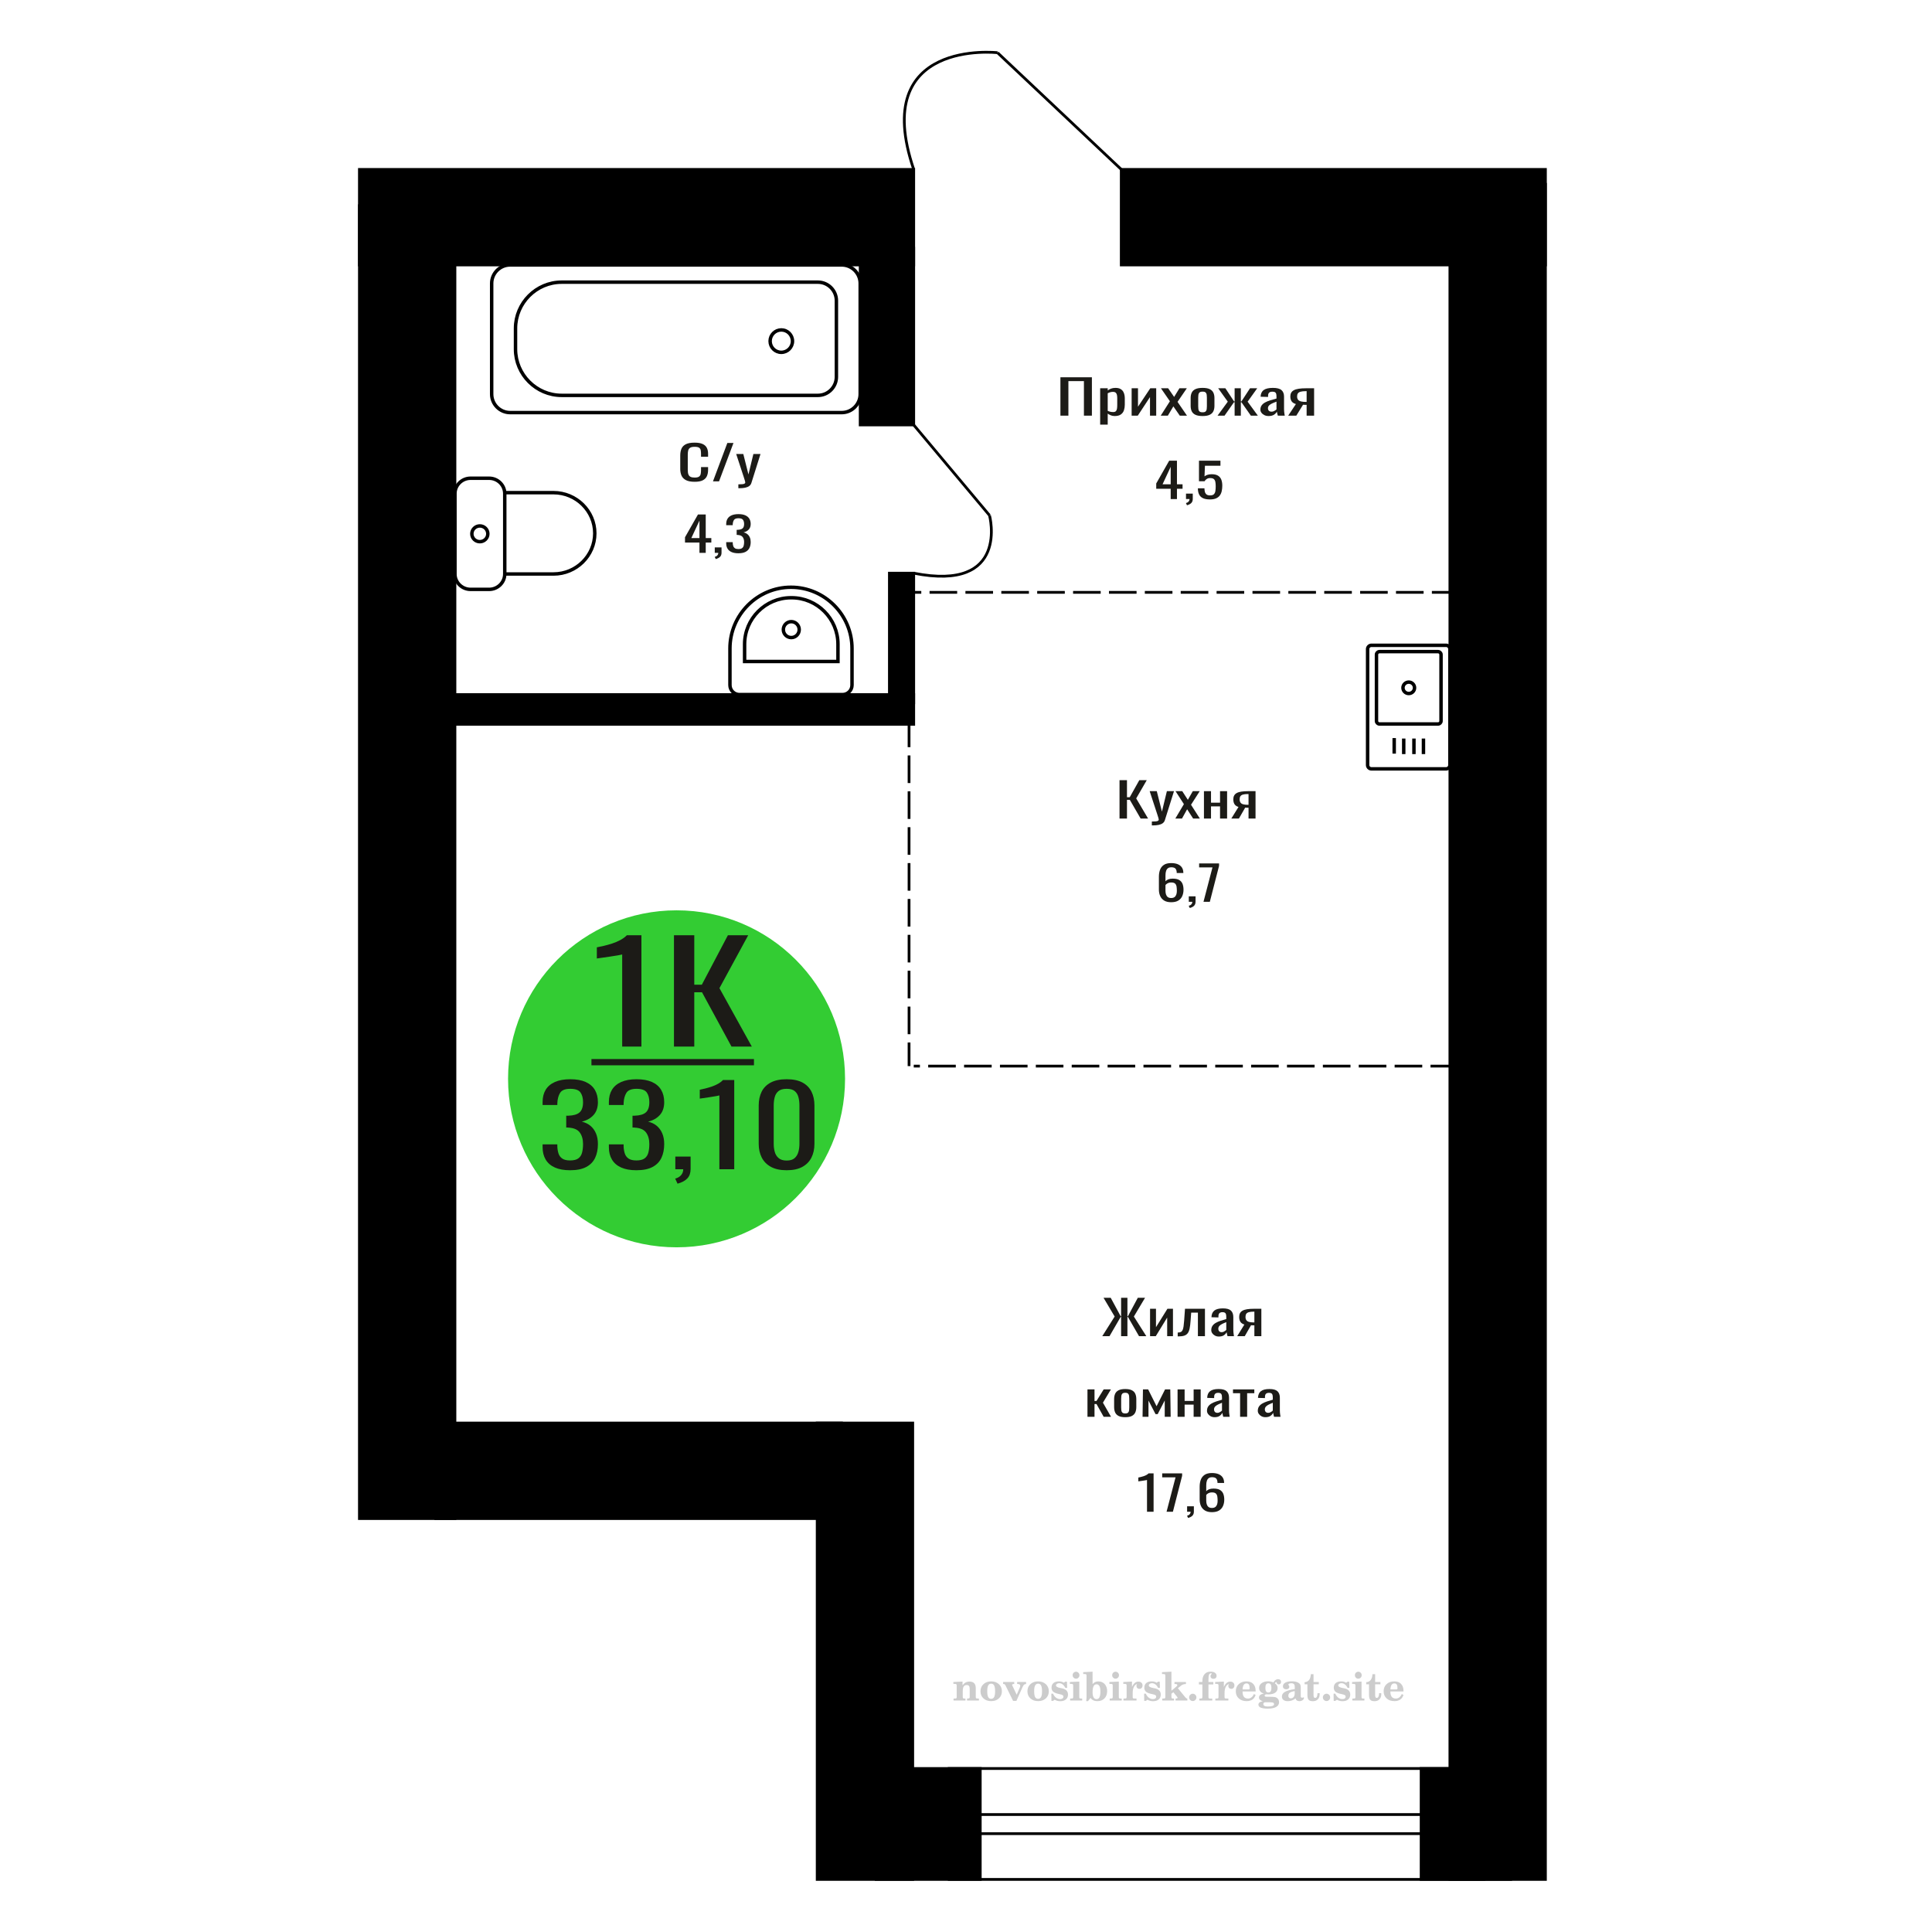
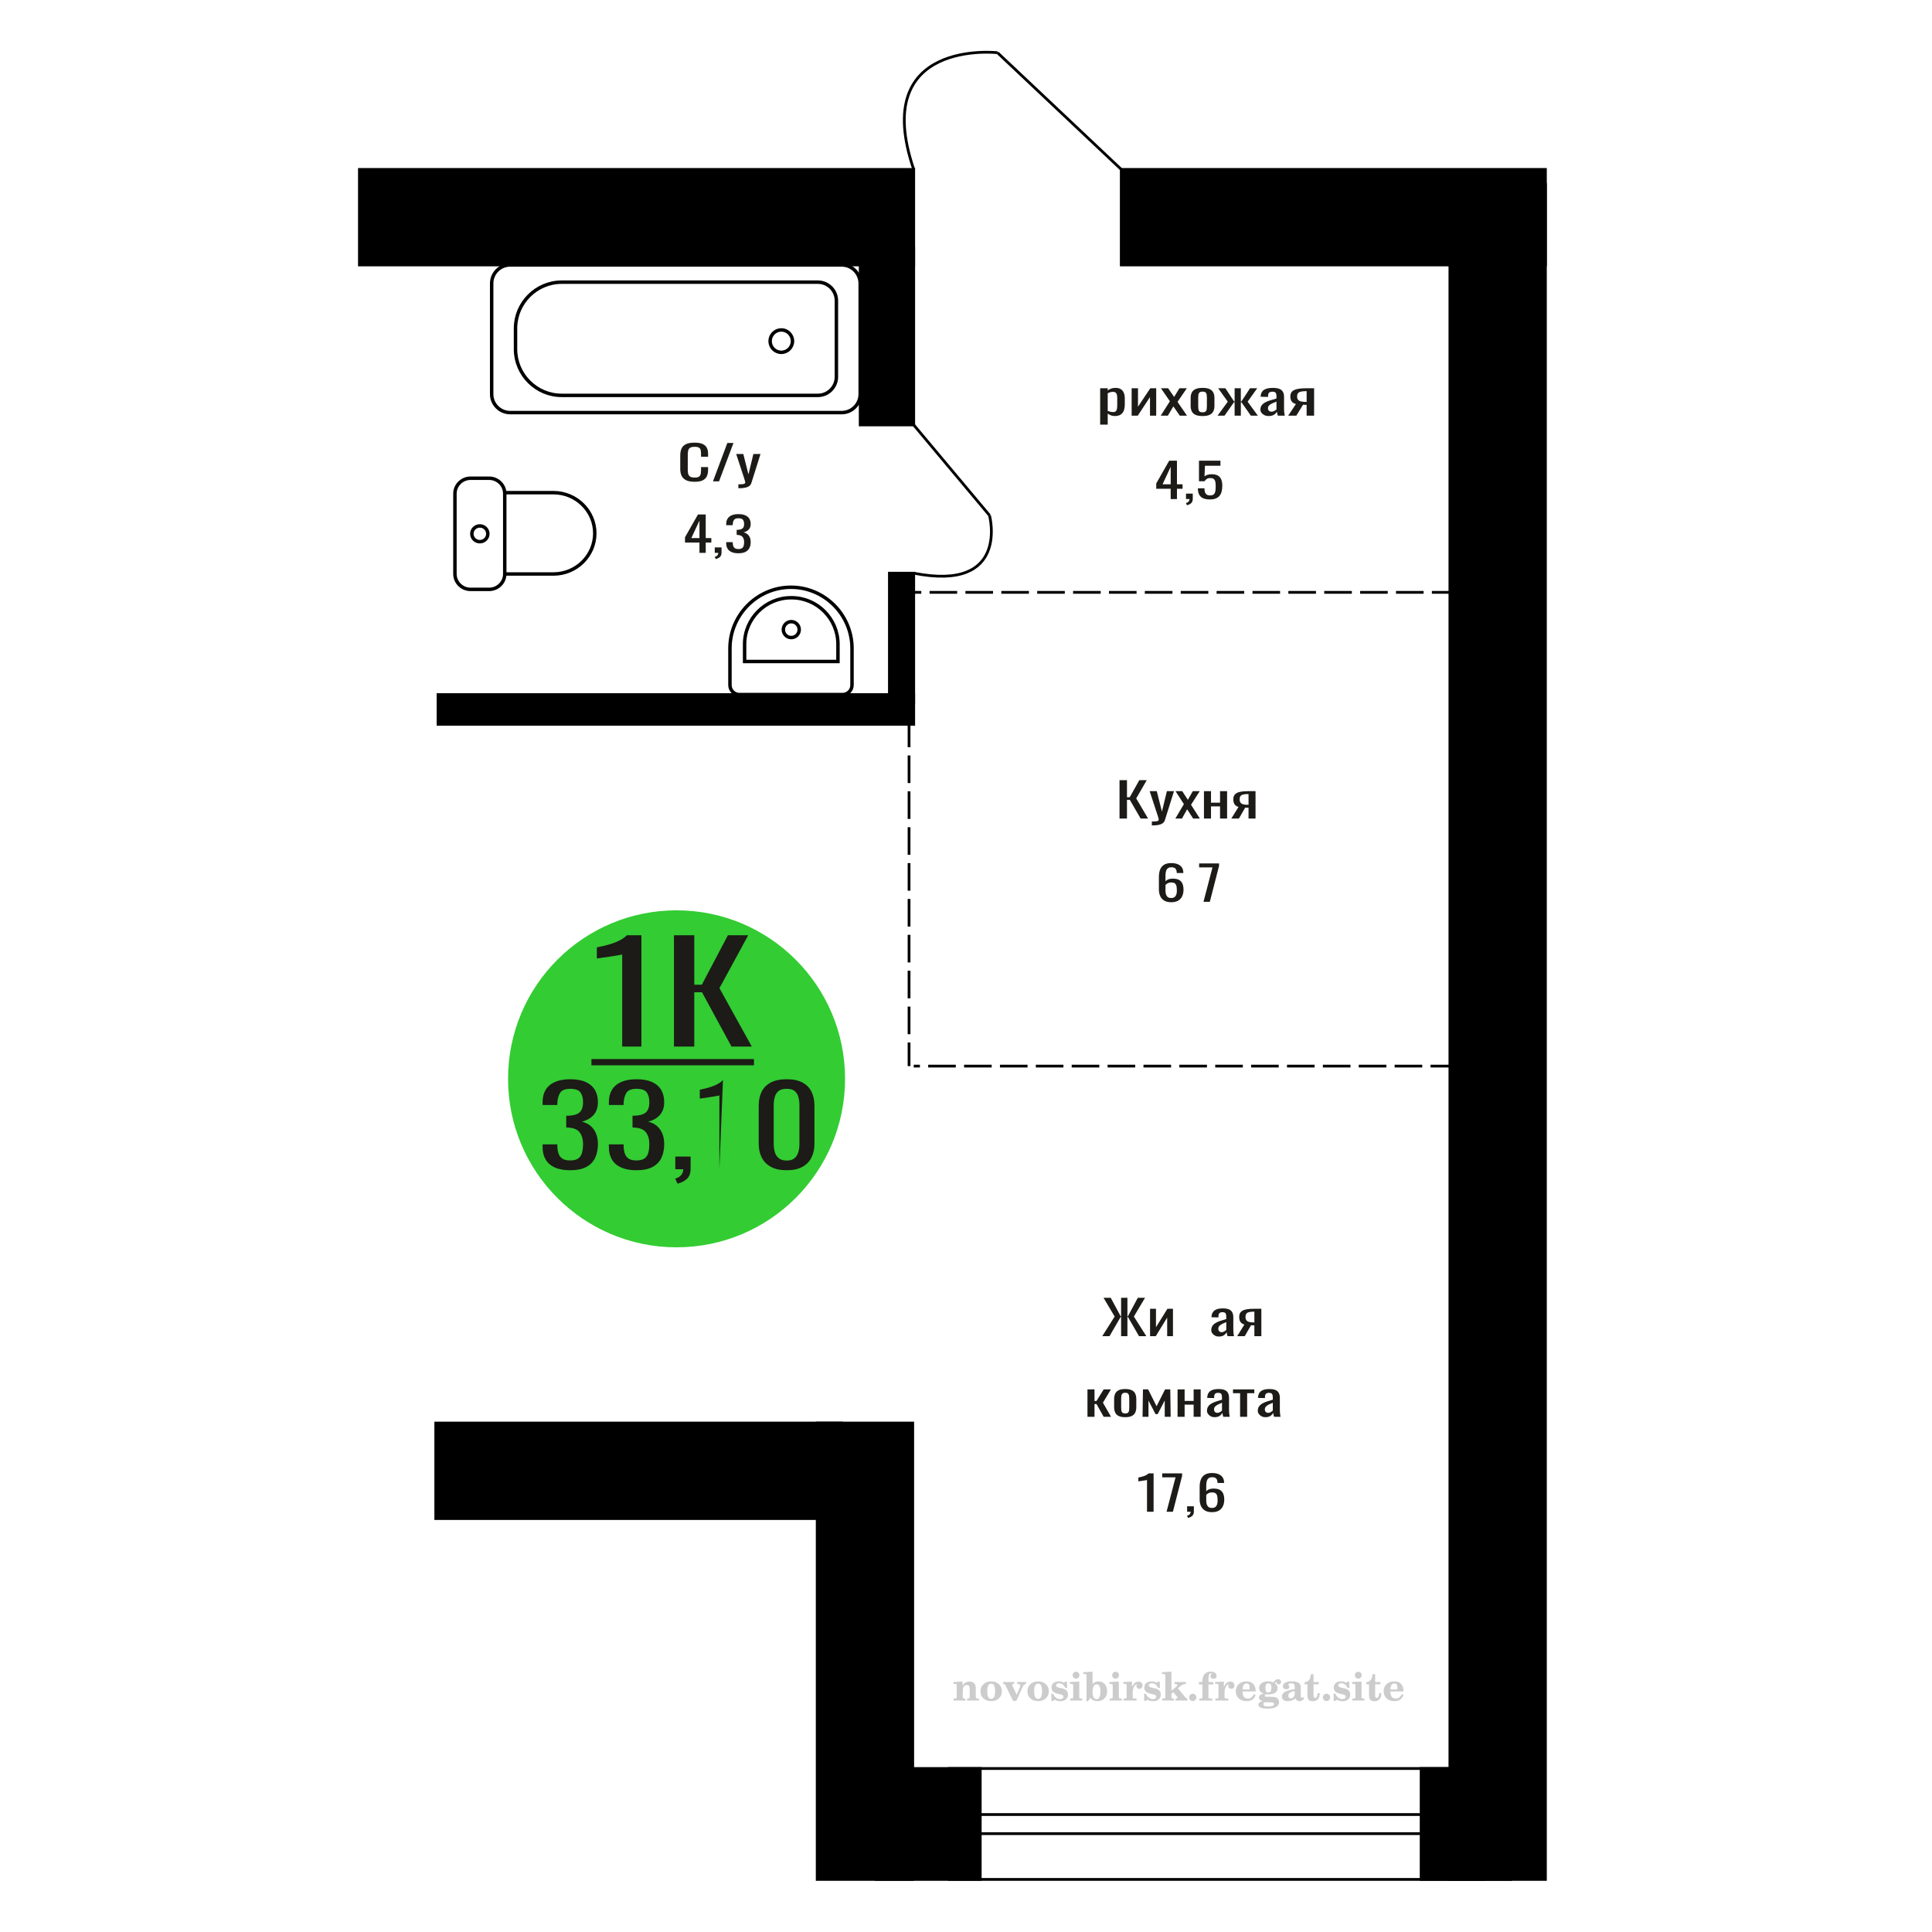
<svg xmlns="http://www.w3.org/2000/svg" xml:space="preserve" width="140mm" height="140mm" version="1.1" style="shape-rendering:geometricPrecision; text-rendering:geometricPrecision; image-rendering:optimizeQuality; fill-rule:evenodd; clip-rule:evenodd" viewBox="0 0 14000 14000">
  <defs>
    <style type="text/css">
   
    .str0 {stroke:black;stroke-width:25;stroke-miterlimit:22.926}
    .str2 {stroke:black;stroke-width:25.01;stroke-miterlimit:22.926}
    .str1 {stroke:black;stroke-width:20;stroke-miterlimit:22.926}
    .str3 {stroke:black;stroke-width:20;stroke-miterlimit:22.926;stroke-dasharray:200 60}
    .fil0 {fill:none}
    .fil5 {fill:black}
    .fil4 {fill:#1C1B17}
    .fil3 {fill:#33CC33}
    .fil1 {fill:#1C1B17;fill-rule:nonzero}
    .fil2 {fill:#CCCCCC;fill-rule:nonzero}
   
  </style>
  </defs>
  <g id="Слой_x0020_1">
-     <path class="fil0 str0" d="M9910.22 4703.44l0 840.64c0,15.09 12.52,27.43 27.83,27.43l540.63 0c15.31,0 27.83,-12.34 27.83,-27.43l0 -840.64c0,-15.08 -12.52,-27.42 -27.83,-27.42l-540.63 0c-15.31,0 -27.83,12.34 -27.83,27.42zm64.22 39.98l0 481.37c0,11.84 9.82,21.52 21.82,21.52l424.2 0c12.01,0 21.84,-9.68 21.84,-21.52l0 -481.37c0,-11.84 -9.83,-21.52 -21.84,-21.52l-424.2 0c-12,0 -21.82,9.68 -21.82,21.52zm191.96 240.68c0,22.85 18.79,41.36 41.97,41.36 23.17,0 41.95,-18.51 41.95,-41.36 0,-22.83 -18.78,-41.35 -41.95,-41.35 -23.18,0 -41.97,18.52 -41.97,41.35zm-63.53 364.44l0 112.73m69.05 -109.6l0 112.73m73.97 -112.73l0 112.73m69.05 -112.73l0 112.73" />
    <path class="fil1" d="M5033.53 3491.19c-27.39,0 -48.66,-4.12 -63.79,-12.36 -15.15,-8.24 -25.65,-19.34 -31.56,-33.31 -5.88,-13.96 -8.84,-29.53 -8.84,-46.69l0 -98.2c0,-18.77 2.96,-35.14 8.84,-49.11 5.91,-13.96 16.41,-24.77 31.56,-32.44 15.13,-7.67 36.4,-11.51 63.79,-11.51 24.22,0 43.42,3.21 57.6,9.62 14.17,6.41 24.37,15.56 30.58,27.47 6.23,11.9 9.33,26.21 9.33,42.92l0 21.97 -51.14 0 0 -19.57c0,-10.3 -0.73,-19.4 -2.16,-27.3 -1.43,-7.89 -5.33,-14.02 -11.71,-18.37 -6.37,-4.34 -17.03,-6.52 -32.01,-6.52 -15.3,0 -26.45,2.35 -33.46,7.04 -7,4.69 -11.56,11.33 -13.62,19.91 -2.07,8.59 -3.11,18.6 -3.11,30.05l0 110.22c0,13.96 1.6,25 4.78,33.13 3.19,8.13 8.44,13.91 15.77,17.34 7.33,3.43 17.21,5.15 29.64,5.15 14.66,0 25.17,-2.35 31.54,-7.04 6.38,-4.69 10.36,-11.16 11.94,-19.4 1.61,-8.24 2.4,-17.85 2.4,-28.84l0 -20.6 51.14 0 0 20.6c0,16.94 -2.87,31.88 -8.6,44.81 -5.74,12.93 -15.62,23 -29.64,30.21 -14.01,7.21 -33.77,10.82 -59.27,10.82z" />
    <polygon id="1" class="fil1" points="5166.41,3488.1 5270.6,3209.98 5315.04,3209.98 5210.38,3488.1 " />
    <path id="2" class="fil1" d="M5350.41 3537.89l0 -28.16c12.43,0 22.3,-0.4 29.64,-1.2 7.32,-0.8 12.58,-2.29 15.77,-4.46 3.18,-2.18 4.77,-5.21 4.77,-9.1 0,-2.06 -1.11,-6.64 -3.34,-13.74 -2.23,-7.09 -4.62,-14.65 -7.17,-22.66l-55.44 -168.93 51.61 0 37.3 148.33 35.84 -148.33 51.61 0 -65.95 209.45c-2.87,9.61 -8.13,17.22 -15.77,22.83 -7.66,5.61 -17.46,9.67 -29.4,12.19 -11.96,2.52 -26.36,3.78 -43.26,3.78l-6.21 0z" />
    <path class="fil2" d="M6909.71 12322.49l0 -14.11 13.22 -0.28c3.86,-0.29 6.44,-1.13 7.71,-2.54 1.27,-1.41 1.93,-4.05 1.93,-7.91l0 -84.43c0,-4.56 -0.99,-7.52 -3.01,-9.03 -2.02,-1.46 -6.21,-2.21 -12.56,-2.21 -0.84,0 -2.21,0.05 -4.09,0.14 -1.88,0.1 -3.29,0.14 -4.33,0.14l0 -13.82 66.37 -3.11 0 27.05c6.78,-9.32 14.21,-16.14 22.25,-20.51 8.04,-4.38 17.26,-6.54 27.61,-6.54 15.66,0 27.24,4 34.76,12 7.53,7.99 11.29,20.27 11.29,36.83l0 63.49c0,3.86 0.66,6.5 1.98,7.95 1.36,1.51 3.9,2.31 7.66,2.5l13.22 0.28 0 14.11 -86.08 0 0 -14.11 9.69 -0.71c3.86,-0.18 6.4,-0.98 7.62,-2.4 1.27,-1.41 1.88,-4.04 1.88,-7.9l0 -58.98c0,-9.79 -1.69,-16.93 -5.03,-21.31 -3.34,-4.42 -8.75,-6.63 -16.18,-6.63 -10.16,0 -17.54,3.48 -22.15,10.49 -4.57,6.96 -6.87,18.44 -6.87,34.43l0 42.28c0,3.86 0.66,6.5 1.93,7.91 1.27,1.41 3.81,2.25 7.66,2.54l9.88 0.28 0 14.11 -86.36 0z" />
    <path id="1" class="fil2" d="M7105.06 12255.65c0,-21.12 7.19,-38.33 21.54,-51.69 14.39,-13.36 33.02,-20.04 55.88,-20.04 22.67,0 41.25,6.68 55.74,20.08 14.53,13.41 21.78,30.63 21.78,51.65 0,21.03 -7.2,38.19 -21.55,51.46 -14.39,13.26 -33.02,19.9 -55.97,19.9 -22.95,0 -41.63,-6.64 -55.93,-19.85 -14.34,-13.22 -21.49,-30.39 -21.49,-51.51zm48.82 0c0,18.96 2.26,32.79 6.77,41.53 4.52,8.8 11.67,13.17 21.55,13.17 9.92,0 17.17,-4.37 21.77,-13.17 4.61,-8.74 6.92,-22.57 6.92,-41.53 0,-19.19 -2.26,-33.16 -6.82,-41.91 -4.56,-8.79 -11.76,-13.17 -21.59,-13.17 -9.97,0 -17.22,4.38 -21.78,13.17 -4.56,8.75 -6.82,22.72 -6.82,41.91z" />
    <path id="2" class="fil2" d="M7286.47 12213.84c-2.11,-4.57 -4.33,-7.62 -6.58,-9.08 -2.31,-1.46 -5.6,-2.21 -9.83,-2.21l-1.09 0 0 -14.4 80.53 0 0 14.4 -6.07 0.56c-3.2,0.28 -5.5,0.85 -6.91,1.79 -1.36,0.89 -2.07,2.3 -2.07,4.14 0,0.8 0.33,2.11 0.89,3.85 0.61,1.74 1.37,3.53 2.31,5.37l29.63 62.46 23.14 -53.62c0.76,-1.83 1.32,-3.9 1.79,-6.16 0.47,-2.26 0.71,-4.24 0.71,-5.98 0,-3.48 -1.32,-6.3 -3.96,-8.37 -2.58,-2.02 -6.25,-3.2 -10.95,-3.48l-7.44 -0.56 0 -14.4 64.63 0 0 14.96c-6.07,0.28 -10.77,1.69 -14.11,4.28 -3.39,2.54 -6.73,7.62 -10.16,15.15l-45.72 102.77 -23.99 0 -54.75 -111.47z" />
    <path id="3" class="fil2" d="M7445.13 12255.65c0,-21.12 7.19,-38.33 21.54,-51.69 14.39,-13.36 33.02,-20.04 55.88,-20.04 22.67,0 41.25,6.68 55.74,20.08 14.53,13.41 21.78,30.63 21.78,51.65 0,21.03 -7.2,38.19 -21.55,51.46 -14.39,13.26 -33.02,19.9 -55.97,19.9 -22.95,0 -41.63,-6.64 -55.93,-19.85 -14.34,-13.22 -21.49,-30.39 -21.49,-51.51zm48.82 0c0,18.96 2.26,32.79 6.77,41.53 4.52,8.8 11.67,13.17 21.55,13.17 9.92,0 17.17,-4.37 21.77,-13.17 4.61,-8.74 6.92,-22.57 6.92,-41.53 0,-19.19 -2.26,-33.16 -6.82,-41.91 -4.56,-8.79 -11.76,-13.17 -21.59,-13.17 -9.97,0 -17.22,4.38 -21.78,13.17 -4.56,8.75 -6.82,22.72 -6.82,41.91z" />
    <path id="4" class="fil2" d="M7618.36 12272.82l12.18 0c5.79,12.79 13.12,22.58 22.01,29.35 8.94,6.77 18.87,10.16 29.87,10.16 7.2,0 12.89,-1.6 17.08,-4.75 4.23,-3.2 6.35,-7.43 6.35,-12.79 0,-4.8 -1.84,-8.47 -5.55,-11.06 -3.72,-2.59 -11.62,-5.13 -23.76,-7.62 -20.84,-4 -35.51,-9.64 -44.02,-16.84 -8.52,-7.19 -12.75,-17.26 -12.75,-30.19 0,-14.35 4.75,-25.45 14.25,-33.31 9.5,-7.9 23,-11.85 40.45,-11.85 6.49,0 12.7,0.8 18.49,2.45 5.83,1.64 11.15,3.99 15.94,7.1l11.06 -7.57 11.61 0 1.37 45.15 -13.27 0c-4.93,-10.58 -11.33,-18.91 -19.14,-24.88 -7.81,-5.98 -16.18,-8.99 -25.16,-8.99 -6.82,0 -12.37,1.51 -16.65,4.57 -4.33,3.05 -6.5,6.86 -6.5,11.47 0,8.75 11.15,15.1 33.4,19.05 2.68,0.47 4.75,0.85 6.21,1.13 15.71,2.92 27.56,8.23 35.46,15.95 7.91,7.71 11.86,17.73 11.86,30.01 0,14.81 -4.99,26.53 -14.96,35.18 -9.97,8.7 -23.57,13.03 -40.83,13.03 -7.71,0 -15.05,-0.89 -21.92,-2.73 -6.91,-1.83 -13.12,-4.47 -18.76,-7.95l-12.14 8.42 -11.34 0 -0.84 -52.49z" />
    <path id="5" class="fil2" d="M7772.68 12139.05c0,-7.01 2.4,-12.94 7.25,-17.78 4.84,-4.89 10.67,-7.34 17.59,-7.34 6.63,0 12.37,2.45 17.26,7.38 4.85,4.94 7.29,10.82 7.29,17.74 0,6.91 -2.4,12.84 -7.24,17.87 -4.85,5.03 -10.59,7.53 -17.31,7.53 -6.92,0 -12.75,-2.45 -17.59,-7.39 -4.85,-4.94 -7.25,-10.91 -7.25,-18.01zm48.26 158.56c0,3.95 0.66,6.68 1.93,8.09 1.32,1.41 3.91,2.21 7.76,2.4l11.2 0.28 0 14.11 -87.21 0 0 -14.11 12.28 -0.28c3.81,-0.19 6.39,-0.99 7.71,-2.5 1.37,-1.45 2.02,-4.14 2.02,-7.99l0 -84.48c0,-4.47 -0.98,-7.48 -3.01,-8.94 -2.02,-1.46 -6.16,-2.21 -12.41,-2.21 -0.85,0 -2.17,0.05 -4.1,0.14 -1.88,0.1 -3.34,0.14 -4.46,0.14l0 -13.82 68.29 -3.11 0 112.28z" />
    <path id="6" class="fil2" d="M7945.68 12205.09c-9.59,0 -16.74,4.75 -21.4,14.25 -4.7,9.55 -7.05,23.99 -7.05,43.37 0,16.27 2.39,28.64 7.24,37.16 4.84,8.51 11.9,12.74 21.21,12.74 9.64,0 16.75,-4.47 21.36,-13.45 4.61,-8.94 6.91,-22.81 6.91,-41.53 0,-17.69 -2.35,-30.81 -7.05,-39.51 -4.66,-8.71 -11.76,-13.03 -21.22,-13.03zm-74.97 121.92c0.94,-5.32 1.64,-10.59 2.07,-15.81 0.47,-5.22 0.7,-10.58 0.7,-16.09l0 -153.48c0,-4.42 -0.99,-7.38 -2.92,-8.84 -1.92,-1.46 -6.02,-2.21 -12.22,-2.21 -0.85,0 -2.26,0.05 -4.29,0.14 -2.02,0.1 -3.66,0.14 -4.84,0.14l0 -13.83 68.02 -3.38 0 89.79c5.78,-6.58 12.08,-11.43 18.86,-14.58 6.82,-3.11 14.44,-4.66 22.9,-4.66 19.01,0 34.39,6.49 46.15,19.48 11.76,12.98 17.64,30 17.64,51.03 0,21.87 -6.5,39.42 -19.43,52.68 -12.94,13.27 -29.96,19.9 -51.13,19.9 -11.19,0 -20.93,-1.98 -29.26,-5.93 -8.32,-3.9 -15.24,-9.83 -20.74,-17.73l-18.01 23.38 -13.5 0z" />
    <path id="7" class="fil2" d="M8059.18 12139.05c0,-7.01 2.4,-12.94 7.25,-17.78 4.84,-4.89 10.67,-7.34 17.59,-7.34 6.63,0 12.37,2.45 17.26,7.38 4.85,4.94 7.29,10.82 7.29,17.74 0,6.91 -2.4,12.84 -7.24,17.87 -4.85,5.03 -10.59,7.53 -17.31,7.53 -6.92,0 -12.75,-2.45 -17.59,-7.39 -4.85,-4.94 -7.25,-10.91 -7.25,-18.01zm48.26 158.56c0,3.95 0.66,6.68 1.93,8.09 1.32,1.41 3.91,2.21 7.76,2.4l11.2 0.28 0 14.11 -87.21 0 0 -14.11 12.28 -0.28c3.81,-0.19 6.39,-0.99 7.71,-2.5 1.37,-1.45 2.02,-4.14 2.02,-7.99l0 -84.48c0,-4.47 -0.98,-7.48 -3.01,-8.94 -2.02,-1.46 -6.16,-2.21 -12.41,-2.21 -0.85,0 -2.17,0.05 -4.1,0.14 -1.88,0.1 -3.34,0.14 -4.46,0.14l0 -13.82 68.29 -3.11 0 112.28z" />
    <path id="8" class="fil2" d="M8141.07 12322.49l0 -14.11 13.22 -0.28c3.86,-0.29 6.44,-1.13 7.71,-2.54 1.27,-1.41 1.93,-4.05 1.93,-7.91l0 -84.47c0,-4.52 -0.99,-7.53 -3.01,-8.99 -2.02,-1.46 -6.21,-2.21 -12.56,-2.21 -0.84,0 -2.21,0.05 -4.09,0.14 -1.88,0.1 -3.29,0.14 -4.33,0.14l0 -13.82 62.89 -3.11 0 38.85c5.55,-12.74 12.14,-22.39 19.9,-28.88 7.71,-6.44 16.41,-9.69 26.15,-9.69 9.03,0 16.37,2.54 22.01,7.58 5.65,5.08 8.47,11.52 8.47,19.42 0,7.72 -2.07,13.88 -6.26,18.53 -4.18,4.66 -9.69,6.97 -16.51,6.97 -6.35,0 -11.52,-2.03 -15.52,-6.12 -4,-4.09 -6.02,-9.41 -6.02,-15.94 0,-2.59 0.42,-4.94 1.27,-7.15 0.8,-2.21 2.12,-4.33 3.86,-6.35 -10.49,3.38 -18.44,10.67 -23.94,21.77 -5.51,11.11 -8.28,25.59 -8.28,43.42l0 29.91c0,3.86 0.66,6.5 1.97,7.95 1.37,1.51 3.91,2.31 7.67,2.5l18.02 0.28 0 14.11 -94.55 0z" />
    <path id="9" class="fil2" d="M8290.7 12272.82l12.18 0c5.79,12.79 13.12,22.58 22.01,29.35 8.94,6.77 18.87,10.16 29.87,10.16 7.2,0 12.89,-1.6 17.08,-4.75 4.23,-3.2 6.35,-7.43 6.35,-12.79 0,-4.8 -1.84,-8.47 -5.55,-11.06 -3.72,-2.59 -11.62,-5.13 -23.76,-7.62 -20.84,-4 -35.51,-9.64 -44.02,-16.84 -8.52,-7.19 -12.75,-17.26 -12.75,-30.19 0,-14.35 4.75,-25.45 14.25,-33.31 9.5,-7.9 23,-11.85 40.45,-11.85 6.49,0 12.7,0.8 18.49,2.45 5.83,1.64 11.15,3.99 15.94,7.1l11.06 -7.57 11.61 0 1.37 45.15 -13.27 0c-4.93,-10.58 -11.33,-18.91 -19.14,-24.88 -7.81,-5.98 -16.18,-8.99 -25.16,-8.99 -6.82,0 -12.37,1.51 -16.65,4.57 -4.33,3.05 -6.5,6.86 -6.5,11.47 0,8.75 11.15,15.1 33.4,19.05 2.68,0.47 4.75,0.85 6.21,1.13 15.71,2.92 27.56,8.23 35.46,15.95 7.91,7.71 11.86,17.73 11.86,30.01 0,14.81 -4.99,26.53 -14.96,35.18 -9.97,8.7 -23.57,13.03 -40.83,13.03 -7.71,0 -15.05,-0.89 -21.92,-2.73 -6.91,-1.83 -13.12,-4.47 -18.76,-7.95l-12.14 8.42 -11.34 0 -0.84 -52.49z" />
    <path id="10" class="fil2" d="M8444.46 12141.59c0,-4.38 -0.94,-7.34 -2.82,-8.8 -1.88,-1.46 -5.93,-2.21 -12.14,-2.21 -0.7,0 -2.12,0.05 -4.19,0.14 -2.02,0.1 -3.66,0.14 -4.84,0.14l0 -13.83 68.3 -3.38 0 137.96 33.91 -28.51c2.96,-2.4 5.13,-4.56 6.54,-6.54 1.46,-1.97 2.16,-3.85 2.16,-5.59 0,-2.78 -1.31,-4.8 -3.95,-6.12 -2.59,-1.36 -6.54,-2.02 -11.76,-2.02 -0.47,0 -1.27,0.05 -2.35,0.14 -1.08,0.09 -1.93,0.14 -2.49,0.14l0 -14.67 82.92 0 0 14.67c-7.15,0 -13.59,0.94 -19.33,2.82 -5.74,1.88 -11.15,4.89 -16.18,9.03l-22.86 18.35 52.73 64.86c2.82,3.58 5.45,6.21 7.81,7.81 2.4,1.6 4.89,2.4 7.43,2.4l0.56 0 0 14.11 -85.51 0 0 -14.11 6.77 -0.28c2.59,-0.19 4.52,-0.76 5.93,-1.7 1.36,-0.98 2.07,-2.3 2.07,-3.95 0,-1.55 -1.27,-3.9 -3.72,-7.01 -0.65,-0.84 -1.12,-1.45 -1.41,-1.78l-25.73 -31.28 -13.54 11 0 24.27c0,3.86 0.66,6.5 1.93,7.95 1.27,1.51 3.85,2.31 7.71,2.5l9.27 0.28 0 14.11 -85.23 0 0 -14.11 12.23 -0.28c3.76,-0.19 6.35,-0.99 7.71,-2.5 1.36,-1.45 2.07,-4.09 2.07,-7.95l0 -156.06z" />
    <path id="11" class="fil2" d="M8643.19 12273.38c7.15,0 13.35,2.59 18.58,7.81 5.22,5.18 7.85,11.38 7.85,18.63 0,7.29 -2.59,13.54 -7.81,18.77 -5.17,5.22 -11.38,7.85 -18.62,7.85 -7.2,0 -13.36,-2.63 -18.54,-7.85 -5.22,-5.23 -7.8,-11.48 -7.8,-18.77 0,-7.15 2.63,-13.36 7.85,-18.58 5.22,-5.22 11.38,-7.86 18.49,-7.86z" />
    <path id="12" class="fil2" d="M8687.78 12206.22l0 -17.78 25.02 0 0 -5.65c0,-21.97 5.22,-38.99 15.71,-51.17 10.49,-12.19 25.21,-18.26 44.12,-18.26 13.27,0 23.76,2.73 31.52,8.14 7.76,5.41 11.66,12.7 11.66,21.87 0,6.82 -2.07,12.19 -6.21,16.09 -4.14,3.9 -9.87,5.83 -17.26,5.83 -6.07,0 -11.01,-1.78 -14.82,-5.36 -3.81,-3.57 -5.73,-8.18 -5.73,-13.78 0,-5.88 2.63,-11.1 7.95,-15.71 1.08,-1.08 1.64,-1.79 1.64,-2.07 0,-0.99 -0.47,-1.74 -1.36,-2.16 -0.94,-0.47 -2.45,-0.71 -4.57,-0.71 -7,0 -11.85,3.58 -14.53,10.68 -2.73,7.1 -4.09,21.54 -4.09,43.32l0 8.94 35.51 0 0 17.78 -35.51 0 0 91.43c0,4.14 0.84,6.97 2.59,8.47 1.74,1.51 5.08,2.26 10.01,2.26l15.06 0 0 14.11 -93.7 0 0 -14.11 12.37 -0.28c3.76,-0.19 6.3,-0.99 7.67,-2.5 1.31,-1.45 1.97,-4.09 1.97,-7.95l0 -91.43 -25.02 0z" />
    <path id="13" class="fil2" d="M8806.78 12322.49l0 -14.11 13.22 -0.28c3.86,-0.29 6.44,-1.13 7.71,-2.54 1.27,-1.41 1.93,-4.05 1.93,-7.91l0 -84.47c0,-4.52 -0.99,-7.53 -3.01,-8.99 -2.02,-1.46 -6.21,-2.21 -12.56,-2.21 -0.84,0 -2.21,0.05 -4.09,0.14 -1.88,0.1 -3.29,0.14 -4.33,0.14l0 -13.82 62.89 -3.11 0 38.85c5.55,-12.74 12.14,-22.39 19.9,-28.88 7.71,-6.44 16.41,-9.69 26.15,-9.69 9.03,0 16.37,2.54 22.01,7.58 5.65,5.08 8.47,11.52 8.47,19.42 0,7.72 -2.07,13.88 -6.26,18.53 -4.18,4.66 -9.69,6.97 -16.51,6.97 -6.35,0 -11.52,-2.03 -15.52,-6.12 -4,-4.09 -6.02,-9.41 -6.02,-15.94 0,-2.59 0.42,-4.94 1.27,-7.15 0.8,-2.21 2.12,-4.33 3.86,-6.35 -10.49,3.38 -18.44,10.67 -23.94,21.77 -5.51,11.11 -8.28,25.59 -8.28,43.42l0 29.91c0,3.86 0.66,6.5 1.97,7.95 1.37,1.51 3.91,2.31 7.67,2.5l18.02 0.28 0 14.11 -94.55 0z" />
    <path id="14" class="fil2" d="M9086.23 12275.92l12.42 5.93c-4.42,14.77 -12.14,26.01 -23.19,33.68 -11.1,7.67 -25.17,11.48 -42.24,11.48 -23.43,0 -42.29,-6.59 -56.68,-19.71 -14.35,-13.13 -21.54,-30.34 -21.54,-51.65 0,-21.26 7.15,-38.57 21.4,-51.83 14.3,-13.27 32.97,-19.9 56.02,-19.9 21.02,0 37.35,6.07 49.01,18.25 11.67,12.14 17.5,29.21 17.5,51.13l0 3.71 -94.83 0 0 1.93c0,16.33 3.3,28.65 9.83,36.97 6.59,8.33 16.37,12.47 29.31,12.47 9.45,0 17.78,-2.73 24.93,-8.19 7.19,-5.45 13.21,-13.54 18.06,-24.27zm-82.13 -33.58l43.37 0c2.96,0 5.03,-0.66 6.21,-1.93 1.18,-1.27 1.79,-3.62 1.79,-7.05 0,-12.14 -1.84,-20.98 -5.46,-26.49 -3.62,-5.5 -9.31,-8.27 -17.12,-8.27 -8.98,0 -15.85,3.62 -20.6,10.81 -4.71,7.25 -7.43,18.21 -8.19,32.93z" />
    <path id="15" class="fil2" d="M9150.76 12327.62c-9.12,-2.31 -15.99,-5.69 -20.65,-10.26 -4.65,-4.56 -6.96,-10.16 -6.96,-16.88 0,-7.43 3.06,-13.55 9.22,-18.39 6.16,-4.8 15.05,-8.09 26.62,-9.84 -11.38,-3.05 -20.03,-8.04 -26.01,-15.05 -5.97,-6.96 -8.98,-15.47 -8.98,-25.49 0,-14.3 6.07,-25.97 18.2,-34.9 12.14,-8.99 27.99,-13.45 47.56,-13.45 6.91,0 13.4,0.7 19.56,2.07 6.17,1.36 12.14,3.43 17.92,6.16l4.85 -7.01c3.76,-5.36 8.28,-9.46 13.5,-12.37 5.22,-2.92 10.68,-4.38 16.37,-4.38 6.25,0 11.33,1.79 15.28,5.37 3.96,3.62 5.93,8.23 5.93,13.82 0,5.51 -1.5,10.02 -4.56,13.46 -3.01,3.43 -6.96,5.17 -11.81,5.17 -3.34,0 -6.16,-0.7 -8.56,-2.12 -2.4,-1.45 -4.33,-3.62 -5.78,-6.53 -0.57,-1.13 -0.9,-2.5 -1.09,-4.14 -0.28,-2.31 -1.27,-3.48 -2.91,-3.58 -1.65,0 -3.48,0.8 -5.51,2.4 -2.02,1.6 -3.66,3.62 -4.93,6.07 6.96,4.8 12.04,9.92 15.24,15.43 3.19,5.55 4.79,11.9 4.79,19.05 0,14.34 -5.83,25.58 -17.45,33.72 -11.62,8.14 -27.75,12.23 -48.4,12.23 -1.74,0 -4.18,-0.09 -7.34,-0.28 -3.1,-0.19 -5.36,-0.28 -6.72,-0.28 -4.33,0 -7.72,0.8 -10.11,2.44 -2.45,1.6 -3.67,3.81 -3.67,6.64 0,3.24 1.08,5.5 3.24,6.77 2.17,1.27 5.93,1.93 11.34,1.93l20.46 0c10.72,0 20.08,0.33 28.03,1.03 8,0.71 13.45,1.6 16.51,2.68 7.72,2.78 13.74,7.34 18.06,13.78 4.33,6.45 6.5,13.88 6.5,22.3 0,14.86 -7.06,26.29 -21.17,34.29 -14.11,8 -34.34,11.99 -60.73,11.99 -22.43,0 -39.32,-2.44 -50.65,-7.29 -11.34,-4.89 -17.03,-12.13 -17.03,-21.77 0,-6.35 2.77,-11.62 8.28,-15.9 5.5,-4.28 13.36,-7.25 23.56,-8.89zm13.88 7.85c-3.58,1.46 -6.12,3.15 -7.62,5.04 -1.51,1.88 -2.26,4.32 -2.26,7.38 0,6.16 2.68,10.72 8,13.64 5.31,2.96 13.59,4.42 24.83,4.42 15.24,0 26.53,-1.41 33.82,-4.18 7.29,-2.83 10.96,-7.15 10.96,-13.08 0,-4.66 -1.97,-8.04 -5.93,-10.11 -3.95,-2.07 -10.72,-3.11 -20.32,-3.11l-41.48 0zm4.8 -104.51c0,11.61 1.74,20.08 5.22,25.4 3.53,5.31 8.98,7.99 16.46,7.99 7.53,0 13.08,-2.68 16.7,-8.09 3.57,-5.36 5.36,-13.78 5.36,-25.3 0,-11.29 -1.79,-19.66 -5.36,-25.07 -3.62,-5.41 -9.17,-8.14 -16.7,-8.14 -7.48,0 -12.93,2.73 -16.46,8.14 -3.48,5.41 -5.22,13.78 -5.22,25.07z" />
    <path id="16" class="fil2" d="M9382 12254.19c-16.7,2.68 -28.6,6.63 -35.66,11.86 -7.1,5.22 -10.63,12.55 -10.63,22.06 0,5.78 1.6,10.34 4.75,13.78 3.15,3.38 7.43,5.08 12.75,5.08 8.7,0 15.71,-3.25 20.93,-9.74 5.22,-6.49 7.86,-15.38 7.86,-26.67l0 -16.37zm43.74 35.75c0,4.52 0.8,7.71 2.4,9.64 1.6,1.93 4.23,2.87 7.81,2.87 1.64,0 3.52,-0.47 5.64,-1.46 2.12,-0.94 3.43,-1.41 4,-1.41 1.08,0 1.97,0.33 2.63,1.08 0.61,0.76 0.94,1.79 0.94,3.2 0,5.88 -3.34,11.25 -10.06,16.14 -6.73,4.84 -14.77,7.29 -24.13,7.29 -7.01,0 -12.98,-1.84 -17.92,-5.55 -4.99,-3.72 -7.9,-8.52 -8.85,-14.35 -7.71,6.3 -16.46,11.2 -26.24,14.68 -9.79,3.48 -19.85,5.22 -30.25,5.22 -13.5,0 -23.99,-2.92 -31.42,-8.8 -7.43,-5.88 -11.14,-14.16 -11.14,-24.83 0,-14.21 7.47,-25.64 22.38,-34.2 14.92,-8.61 38.53,-15.05 70.75,-19.38l0 -15.33c0,-9.93 -1.98,-16.94 -5.93,-21.07 -3.95,-4.14 -10.53,-6.21 -19.71,-6.21 -5.97,0 -11,0.98 -15.05,2.96 -4.09,1.98 -6.16,4.28 -6.16,6.82 0,0.66 1.22,2.54 3.67,5.69 2.44,3.11 3.67,6.59 3.67,10.49 0,5.32 -2.07,9.6 -6.26,12.89 -4.18,3.24 -9.64,4.89 -16.32,4.89 -6.82,0 -12.47,-1.97 -16.98,-5.93 -4.47,-3.95 -6.73,-8.89 -6.73,-14.86 0,-11.76 5.65,-20.88 16.94,-27.37 11.33,-6.45 27.28,-9.69 47.97,-9.69 11.57,0 21.73,1.17 30.53,3.52 8.75,2.31 15.99,5.79 21.68,10.35 4.52,3.53 7.67,7.48 9.46,11.95 1.79,4.42 2.68,11.24 2.68,20.41l0 60.35z" />
    <path id="17" class="fil2" d="M9562.48 12269.15c0,0.66 0.09,1.65 0.24,2.96 0.14,1.32 0.18,2.31 0.18,2.97 0,16.51 -4.37,29.39 -13.12,38.66 -8.8,9.22 -20.98,13.83 -36.55,13.83 -14.2,0 -24.32,-3.34 -30.29,-10.07 -5.97,-6.68 -8.94,-18.48 -8.94,-35.41l0 -77 -20.32 0 0 -15.15c13.97,-0.89 24.84,-6.35 32.55,-16.27 7.72,-9.93 11.95,-23.95 12.7,-41.96l19.38 0 0 56.73 38.1 0 0 16.65 -38.1 0 0 74.78c0,9.55 0.9,15.9 2.64,19.01 1.74,3.15 4.79,4.7 9.22,4.7 5.41,0 9.5,-2.87 12.32,-8.56 2.77,-5.69 4.33,-14.3 4.61,-25.87l15.38 0z" />
    <path id="18" class="fil2" d="M9612.39 12273.38c7.15,0 13.35,2.59 18.58,7.81 5.22,5.18 7.85,11.38 7.85,18.63 0,7.29 -2.59,13.54 -7.81,18.77 -5.17,5.22 -11.38,7.85 -18.62,7.85 -7.2,0 -13.36,-2.63 -18.54,-7.85 -5.22,-5.23 -7.8,-11.48 -7.8,-18.77 0,-7.15 2.63,-13.36 7.85,-18.58 5.22,-5.22 11.38,-7.86 18.49,-7.86z" />
    <path id="19" class="fil2" d="M9663.66 12272.82l12.18 0c5.79,12.79 13.12,22.58 22.01,29.35 8.94,6.77 18.87,10.16 29.87,10.16 7.2,0 12.89,-1.6 17.08,-4.75 4.23,-3.2 6.35,-7.43 6.35,-12.79 0,-4.8 -1.84,-8.47 -5.55,-11.06 -3.72,-2.59 -11.62,-5.13 -23.76,-7.62 -20.84,-4 -35.51,-9.64 -44.02,-16.84 -8.52,-7.19 -12.75,-17.26 -12.75,-30.19 0,-14.35 4.75,-25.45 14.25,-33.31 9.5,-7.9 23,-11.85 40.45,-11.85 6.49,0 12.7,0.8 18.49,2.45 5.83,1.64 11.15,3.99 15.94,7.1l11.06 -7.57 11.61 0 1.37 45.15 -13.27 0c-4.93,-10.58 -11.33,-18.91 -19.14,-24.88 -7.81,-5.98 -16.18,-8.99 -25.16,-8.99 -6.82,0 -12.37,1.51 -16.65,4.57 -4.33,3.05 -6.5,6.86 -6.5,11.47 0,8.75 11.15,15.1 33.4,19.05 2.68,0.47 4.75,0.85 6.21,1.13 15.71,2.92 27.56,8.23 35.46,15.95 7.91,7.71 11.86,17.73 11.86,30.01 0,14.81 -4.99,26.53 -14.96,35.18 -9.97,8.7 -23.57,13.03 -40.83,13.03 -7.71,0 -15.05,-0.89 -21.92,-2.73 -6.91,-1.83 -13.12,-4.47 -18.76,-7.95l-12.14 8.42 -11.34 0 -0.84 -52.49z" />
    <path id="20" class="fil2" d="M9817.98 12139.05c0,-7.01 2.4,-12.94 7.25,-17.78 4.84,-4.89 10.67,-7.34 17.59,-7.34 6.63,0 12.37,2.45 17.26,7.38 4.85,4.94 7.29,10.82 7.29,17.74 0,6.91 -2.4,12.84 -7.24,17.87 -4.85,5.03 -10.59,7.53 -17.31,7.53 -6.92,0 -12.75,-2.45 -17.59,-7.39 -4.85,-4.94 -7.25,-10.91 -7.25,-18.01zm48.26 158.56c0,3.95 0.66,6.68 1.93,8.09 1.32,1.41 3.91,2.21 7.76,2.4l11.2 0.28 0 14.11 -87.21 0 0 -14.11 12.28 -0.28c3.81,-0.19 6.39,-0.99 7.71,-2.5 1.37,-1.45 2.02,-4.14 2.02,-7.99l0 -84.48c0,-4.47 -0.98,-7.48 -3.01,-8.94 -2.02,-1.46 -6.16,-2.21 -12.41,-2.21 -0.85,0 -2.17,0.05 -4.1,0.14 -1.88,0.1 -3.34,0.14 -4.46,0.14l0 -13.82 68.29 -3.11 0 112.28z" />
    <path id="21" class="fil2" d="M10008.95 12269.15c0,0.66 0.09,1.65 0.24,2.96 0.14,1.32 0.18,2.31 0.18,2.97 0,16.51 -4.37,29.39 -13.12,38.66 -8.8,9.22 -20.98,13.83 -36.55,13.83 -14.2,0 -24.32,-3.34 -30.29,-10.07 -5.97,-6.68 -8.94,-18.48 -8.94,-35.41l0 -77 -20.32 0 0 -15.15c13.97,-0.89 24.84,-6.35 32.55,-16.27 7.72,-9.93 11.95,-23.95 12.7,-41.96l19.38 0 0 56.73 38.1 0 0 16.65 -38.1 0 0 74.78c0,9.55 0.9,15.9 2.64,19.01 1.74,3.15 4.79,4.7 9.22,4.7 5.41,0 9.5,-2.87 12.32,-8.56 2.77,-5.69 4.33,-14.3 4.61,-25.87l15.38 0z" />
    <path id="22" class="fil2" d="M10157.54 12275.92l12.42 5.93c-4.42,14.77 -12.14,26.01 -23.19,33.68 -11.1,7.67 -25.17,11.48 -42.24,11.48 -23.43,0 -42.29,-6.59 -56.68,-19.71 -14.35,-13.13 -21.54,-30.34 -21.54,-51.65 0,-21.26 7.15,-38.57 21.4,-51.83 14.3,-13.27 32.97,-19.9 56.02,-19.9 21.02,0 37.35,6.07 49.01,18.25 11.67,12.14 17.5,29.21 17.5,51.13l0 3.71 -94.83 0 0 1.93c0,16.33 3.3,28.65 9.83,36.97 6.59,8.33 16.37,12.47 29.31,12.47 9.45,0 17.78,-2.73 24.93,-8.19 7.19,-5.45 13.21,-13.54 18.06,-24.27zm-82.13 -33.58l43.37 0c2.96,0 5.03,-0.66 6.21,-1.93 1.18,-1.27 1.79,-3.62 1.79,-7.05 0,-12.14 -1.84,-20.98 -5.46,-26.49 -3.62,-5.5 -9.31,-8.27 -17.12,-8.27 -8.98,0 -15.85,3.62 -20.6,10.81 -4.71,7.25 -7.43,18.21 -8.19,32.93z" />
    <circle class="fil3" cx="4902.57" cy="7817.53" r="1221" />
    <path class="fil1" d="M4131.24 8480c-44.31,0 -81.23,-6.66 -110.78,-19.96 -29.54,-13.31 -51.69,-32.47 -66.46,-57.49 -14.77,-25.01 -22.17,-54.55 -22.17,-88.62l0 -21.55 106.76 0c0,2.13 0,4.39 0,6.78 0,2.4 0,4.93 0,7.59 0.67,19.16 3.53,36.46 8.57,51.89 5.03,15.44 14.1,27.68 27.18,36.73 13.09,9.05 32.07,13.57 56.9,13.57 26.19,0 46,-4.92 59.43,-14.77 13.42,-9.85 22.49,-23.82 27.19,-41.91 4.7,-18.1 7.05,-38.86 7.05,-62.28 0,-34.06 -7.89,-61.87 -23.67,-83.43 -15.78,-21.55 -43.47,-33.39 -83.09,-35.52 -2.01,-0.54 -4.53,-0.8 -7.54,-0.8 -3.03,0 -5.55,0 -7.56,0l0 -85.43c2.01,0 4.37,0 7.05,0 2.69,0 5.04,0 7.04,0 38.27,-1.06 65.81,-9.05 82.59,-23.95 16.79,-14.9 25.18,-39.65 25.18,-74.25 0,-29.27 -6.21,-52.69 -18.63,-70.25 -12.43,-17.57 -37.1,-26.35 -74.03,-26.35 -36.92,0 -61.43,9.71 -73.51,29.14 -12.09,19.43 -18.8,44.31 -20.15,74.65 0,2.13 0,4.39 0,6.78 0,2.4 0,4.66 0,6.79l-106.76 0 0 -21.56c0,-34.59 7.4,-64.13 22.17,-88.61 14.77,-24.49 37.1,-43.38 66.97,-56.69 29.88,-13.31 66.97,-19.96 111.28,-19.96 44.99,0 82.25,6.65 111.79,19.96 29.55,13.31 51.7,32.33 66.47,57.08 14.77,24.75 22.16,54.43 22.16,89.02 0,38.86 -10.58,69.99 -31.72,93.41 -21.16,23.42 -49.53,39.39 -85.1,47.9 24.84,5.86 45.82,15.97 62.93,30.34 17.13,14.37 30.39,32.6 39.79,54.69 9.4,22.09 14.1,47.77 14.1,77.04 0,38.33 -6.72,71.72 -20.14,100.2 -13.44,28.47 -34.92,50.56 -64.46,66.26 -29.55,15.7 -68.49,23.56 -116.83,23.56z" />
    <path id="1" class="fil1" d="M4611.63 8480c-44.31,0 -81.24,-6.66 -110.78,-19.96 -29.54,-13.31 -51.69,-32.47 -66.47,-57.49 -14.77,-25.01 -22.16,-54.55 -22.16,-88.62l0 -21.55 106.76 0c0,2.13 0,4.39 0,6.78 0,2.4 0,4.93 0,7.59 0.67,19.16 3.53,36.46 8.56,51.89 5.04,15.44 14.11,27.68 27.19,36.73 13.09,9.05 32.06,13.57 56.9,13.57 26.19,0 45.99,-4.92 59.43,-14.77 13.42,-9.85 22.49,-23.82 27.18,-41.91 4.71,-18.1 7.05,-38.86 7.05,-62.28 0,-34.06 -7.88,-61.87 -23.66,-83.43 -15.78,-21.55 -43.47,-33.39 -83.09,-35.52 -2.01,-0.54 -4.53,-0.8 -7.55,-0.8 -3.02,0 -5.55,0 -7.55,0l0 -85.43c2,0 4.36,0 7.05,0 2.69,0 5.03,0 7.04,0 38.27,-1.06 65.81,-9.05 82.59,-23.95 16.79,-14.9 25.17,-39.65 25.17,-74.25 0,-29.27 -6.2,-52.69 -18.63,-70.25 -12.42,-17.57 -37.1,-26.35 -74.02,-26.35 -36.92,0 -61.43,9.71 -73.52,29.14 -12.08,19.43 -18.79,44.31 -20.14,74.65 0,2.13 0,4.39 0,6.78 0,2.4 0,4.66 0,6.79l-106.76 0 0 -21.56c0,-34.59 7.39,-64.13 22.16,-88.61 14.78,-24.49 37.1,-43.38 66.98,-56.69 29.88,-13.31 66.97,-19.96 111.28,-19.96 44.98,0 82.25,6.65 111.79,19.96 29.54,13.31 51.7,32.33 66.47,57.08 14.77,24.75 22.16,54.43 22.16,89.02 0,38.86 -10.58,69.99 -31.72,93.41 -21.16,23.42 -49.53,39.39 -85.1,47.9 24.84,5.86 45.81,15.97 62.93,30.34 17.13,14.37 30.39,32.6 39.79,54.69 9.4,22.09 14.1,47.77 14.1,77.04 0,38.33 -6.72,71.72 -20.14,100.2 -13.44,28.47 -34.92,50.56 -64.46,66.26 -29.55,15.7 -68.49,23.56 -116.83,23.56z" />
    <path id="2" class="fil1" d="M4909.74 8577.4l-17.13 -36.73c18.14,-4.79 32.41,-13.17 42.81,-25.15 10.41,-11.97 15.61,-26.21 15.61,-42.71l-57.41 0 0 -91.81 110.78 0 0 90.21c0,28.21 -7.72,50.7 -23.16,67.47 -15.44,16.76 -39.28,29.67 -71.5,38.72z" />
-     <path id="3" class="fil1" d="M5212.88 8472.81l0 -534.91c-0.67,0.53 -8.23,2.13 -22.66,4.79 -14.44,2.66 -30.71,5.32 -48.84,7.99 -18.13,2.66 -34.25,5.05 -48.34,7.18 -14.1,2.13 -21.49,3.19 -22.16,3.19l0 -64.66c11.41,-2.13 24.67,-5.06 39.78,-8.79 15.1,-3.72 30.54,-8.25 46.32,-13.57 15.78,-5.32 30.9,-11.97 45.33,-19.96 14.43,-7.98 26.69,-17.29 36.76,-27.94l81.58 0 0 646.68 -107.77 0z" />
+     <path id="3" class="fil1" d="M5212.88 8472.81l0 -534.91c-0.67,0.53 -8.23,2.13 -22.66,4.79 -14.44,2.66 -30.71,5.32 -48.84,7.99 -18.13,2.66 -34.25,5.05 -48.34,7.18 -14.1,2.13 -21.49,3.19 -22.16,3.19l0 -64.66c11.41,-2.13 24.67,-5.06 39.78,-8.79 15.1,-3.72 30.54,-8.25 46.32,-13.57 15.78,-5.32 30.9,-11.97 45.33,-19.96 14.43,-7.98 26.69,-17.29 36.76,-27.94z" />
    <path id="4" class="fil1" d="M5700.32 8480c-46.34,0 -84.43,-8.25 -114.32,-24.75 -29.87,-16.5 -52.03,-39.12 -66.46,-67.87 -14.43,-28.74 -21.65,-61.47 -21.65,-98.2l0 -278.63c0,-37.79 7.04,-70.92 21.14,-99.39 14.11,-28.48 36.09,-50.7 65.97,-66.67 29.88,-15.96 68.32,-23.95 115.32,-23.95 47,0 85.26,7.99 114.8,23.95 29.55,15.97 51.37,38.19 65.47,66.67 14.09,28.47 21.14,61.6 21.14,99.39l0 278.63c0,37.26 -7.21,70.26 -21.64,99 -14.45,28.74 -36.43,51.23 -65.98,67.47 -29.54,16.23 -67.47,24.35 -113.79,24.35zm0 -70.26c25.5,0 44.82,-5.86 57.9,-17.57 13.09,-11.7 22.16,-26.74 27.2,-45.1 5.03,-18.37 7.55,-37.39 7.55,-57.09l0 -280.22c0,-20.76 -2.34,-40.32 -7.05,-58.68 -4.71,-18.37 -13.6,-33.14 -26.69,-44.31 -13.1,-11.18 -32.72,-16.77 -58.91,-16.77 -26.19,0 -45.99,5.59 -59.43,16.77 -13.42,11.17 -22.49,25.94 -27.18,44.31 -4.71,18.36 -7.06,37.92 -7.06,58.68l0 280.22c0,19.7 2.53,38.72 7.56,57.09 5.03,18.36 14.43,33.4 28.19,45.1 13.77,11.71 33.07,17.57 57.92,17.57z" />
    <path class="fil1" d="M4508.6 7583.77l0 -667.21c-0.87,0.66 -10.63,2.65 -29.31,5.97 -18.67,3.32 -39.73,6.64 -63.19,9.96 -23.44,3.32 -44.28,6.31 -62.53,8.96 -18.23,2.66 -27.78,3.99 -28.65,3.99l0 -80.67c14.76,-2.65 31.91,-6.3 51.45,-10.95 19.55,-4.65 39.52,-10.29 59.93,-16.93 20.41,-6.64 39.95,-14.94 58.62,-24.9 18.68,-9.95 34.52,-21.57 47.55,-34.85l105.52 0 0 806.63 -139.39 0z" />
    <polygon id="1" class="fil1" points="4883.79,7583.77 4883.79,6777.14 5031,6777.14 5031,7135.64 5085.7,7135.64 5274.6,6777.14 5421.81,6777.14 5213.38,7160.54 5447.87,7583.77 5300.66,7583.77 5087.01,7190.41 5031,7190.41 5031,7583.77 " />
    <polygon id="2" class="fil4" points="4285.84,7674.3 5463.5,7674.3 5463.5,7719.57 4285.84,7719.57 " />
    <polygon class="fil1" points="8112.48,5931.51 8112.48,5653.39 8166.49,5653.39 8166.49,5777 8186.56,5777 8255.87,5653.39 8309.88,5653.39 8233.4,5785.58 8319.44,5931.51 8265.43,5931.51 8187.05,5795.88 8166.49,5795.88 8166.49,5931.51 " />
    <path id="1" class="fil1" d="M8346.68 5981.3l0 -28.16c12.43,0 22.3,-0.4 29.64,-1.2 7.32,-0.8 12.58,-2.29 15.77,-4.46 3.18,-2.18 4.77,-5.21 4.77,-9.1 0,-2.06 -1.11,-6.64 -3.34,-13.74 -2.23,-7.09 -4.62,-14.65 -7.17,-22.66l-55.44 -168.93 51.61 0 37.29 148.33 35.85 -148.33 51.61 0 -65.95 209.45c-2.87,9.61 -8.13,17.22 -15.77,22.83 -7.66,5.61 -17.46,9.67 -29.4,12.19 -11.96,2.52 -26.36,3.78 -43.26,3.78l-6.21 0z" />
    <polygon id="2" class="fil1" points="8516.83,5931.51 8578.97,5827.13 8518.27,5733.05 8567.01,5733.05 8607.64,5795.88 8643.49,5733.05 8693.67,5733.05 8630.58,5831.59 8694.63,5931.51 8645.88,5931.51 8602.38,5864.21 8565.11,5931.51 " />
    <polygon id="3" class="fil1" points="8724.26,5931.51 8724.26,5733.05 8775.4,5733.05 8775.4,5816.48 8840.88,5816.48 8840.88,5733.05 8892.02,5733.05 8892.02,5931.51 8840.88,5931.51 8840.88,5843.27 8775.4,5843.27 8775.4,5931.51 " />
    <path id="4" class="fil1" d="M8922.6 5931.51l52.1 -84.12c-8.92,-2.52 -16.17,-6.3 -21.74,-11.33 -5.58,-5.04 -9.65,-11.22 -12.19,-18.55 -2.55,-7.32 -3.83,-15.56 -3.83,-24.72 0,-10.53 1.92,-19.57 5.73,-27.12 3.83,-7.56 9.89,-13.74 18.17,-18.54 8.28,-4.81 19.28,-8.36 32.98,-10.65 13.71,-2.29 30.59,-3.43 50.66,-3.43l53.54 0 0 198.46 -50.67 0 0 -78.29c-5.09,0 -9.4,-0.05 -12.9,-0.17 -3.51,-0.11 -7.34,-0.28 -11.47,-0.51l-45.41 78.97 -54.97 0zm119.01 -99.57c0.65,0 1.68,0 3.11,0 1.43,0 2.31,0 2.63,0l0 -77.95c-0.32,0 -1.2,0 -2.63,0 -1.43,0 -2.31,0 -2.63,0 -14.98,0 -26.84,1.32 -35.61,3.95 -8.75,2.63 -14.89,6.75 -18.4,12.36 -3.49,5.61 -5.25,13.11 -5.25,22.49 0,13.05 4.07,22.78 12.18,29.19 8.13,6.41 23.67,9.73 46.6,9.96z" />
    <path class="fil1" d="M8486.52 6537.86c-20.79,0 -37.73,-4.06 -50.81,-12.19 -13.07,-8.13 -22.65,-19.11 -28.75,-32.96 -6.09,-13.85 -9.14,-29.24 -9.14,-46.18l0 -93.74c0,-18.08 2.69,-34.57 8.04,-49.44 5.34,-14.88 14.47,-26.79 27.4,-35.71 12.93,-8.93 30.69,-13.4 53.26,-13.4 18.72,0 34.54,2.64 47.47,7.9 12.93,5.27 22.89,12.94 29.87,23.01 6.99,10.07 10.62,22.32 10.92,36.74 0,0.45 0.08,1.08 0.22,1.89 0.14,0.8 0.22,1.54 0.22,2.23l-48.13 0c0,-13.51 -2.83,-23.81 -8.47,-30.91 -5.64,-7.09 -16.34,-10.64 -32.1,-10.64 -8.6,0 -16.04,2.12 -22.27,6.35 -6.25,4.24 -10.93,10.7 -14.05,19.4 -3.11,8.7 -4.69,19.92 -4.69,33.65l0 42.24c4.77,-5.73 11.52,-10.36 20.29,-13.91 8.77,-3.55 19.54,-5.32 32.31,-5.32 19.92,0 35.52,3.32 46.8,9.95 11.3,6.64 19.32,15.97 24.08,27.99 4.75,12.02 7.13,26.15 7.13,42.4 0,16.71 -2.97,31.94 -8.92,45.67 -5.95,13.73 -15.45,24.66 -28.52,32.79 -13.08,8.13 -30.47,12.19 -52.16,12.19zm0 -30.56c10.7,0 19.02,-2.35 24.96,-7.04 5.95,-4.69 10.18,-10.93 12.71,-18.71 2.52,-7.78 3.79,-16.25 3.79,-25.41 0,-10.99 -0.67,-21.17 -2.01,-30.56 -1.34,-9.38 -4.83,-16.88 -10.47,-22.49 -5.65,-5.61 -15.31,-8.41 -28.98,-8.41 -6.53,0 -12.47,0.91 -17.82,2.75 -5.35,1.83 -9.96,4.17 -13.83,7.03 -3.85,2.87 -6.97,5.9 -9.36,9.1l0 41.55c0,9.39 1.28,18.08 3.79,26.1 2.54,8.01 6.77,14.36 12.71,19.05 5.95,4.69 14.11,7.04 24.51,7.04z" />
-     <path id="1" class="fil1" d="M8621.58 6579.75l-7.58 -15.79c8.02,-2.06 14.34,-5.67 18.95,-10.82 4.61,-5.15 6.91,-11.27 6.91,-18.37l-25.41 0 0 -39.49 49.03 0 0 38.8c0,12.14 -3.43,21.81 -10.25,29.02 -6.83,7.21 -17.39,12.76 -31.65,16.65z" />
    <polygon id="2" class="fil1" points="8720.98,6534.77 8786.05,6285.49 8689.33,6285.49 8689.33,6256.65 8833.74,6256.65 8833.74,6274.5 8766.89,6534.77 " />
    <path class="fil1" d="M5068.5 4006.14l0 -74.51 -104.74 0 0 -38.46 94.05 -165.15 56.17 0 0 170.99 40.55 0 0 32.62 -40.55 0 0 74.51 -45.48 0zm-58.83 -107.13l58.83 0 0 -126.35 -58.83 126.35z" />
    <path id="1" class="fil1" d="M5186.62 4051.12l-7.58 -15.79c8.02,-2.06 14.34,-5.67 18.95,-10.82 4.61,-5.15 6.91,-11.27 6.91,-18.37l-25.41 0 0 -39.49 49.03 0 0 38.8c0,12.14 -3.42,21.81 -10.25,29.02 -6.83,7.21 -17.38,12.76 -31.65,16.65z" />
    <path id="2" class="fil1" d="M5350.65 4009.23c-19.61,0 -35.96,-2.86 -49.03,-8.58 -13.07,-5.73 -22.89,-13.97 -29.42,-24.73 -6.54,-10.75 -9.81,-23.46 -9.81,-38.11l0 -9.27 47.25 0c0,0.92 0,1.89 0,2.92 0,1.03 0,2.12 0,3.26 0.3,8.24 1.56,15.68 3.79,22.32 2.24,6.64 6.25,11.9 12.04,15.79 5.79,3.9 14.18,5.84 25.18,5.84 11.59,0 20.35,-2.12 26.3,-6.35 5.95,-4.24 9.96,-10.24 12.03,-18.03 2.08,-7.78 3.12,-16.71 3.12,-26.78 0,-14.65 -3.49,-26.61 -10.48,-35.88 -6.98,-9.27 -19.24,-14.36 -36.76,-15.28 -0.9,-0.23 -2.01,-0.34 -3.35,-0.34 -1.34,0 -2.45,0 -3.34,0l0 -36.74c0.89,0 1.93,0 3.12,0 1.18,0 2.23,0 3.12,0 16.94,-0.46 29.13,-3.89 36.55,-10.3 7.43,-6.41 11.14,-17.06 11.14,-31.94 0,-12.59 -2.75,-22.66 -8.24,-30.21 -5.5,-7.56 -16.43,-11.33 -32.77,-11.33 -16.34,0 -27.18,4.17 -32.53,12.53 -5.35,8.35 -8.32,19.06 -8.92,32.1 0,0.92 0,1.89 0,2.92 0,1.03 0,2.01 0,2.92l-47.25 0 0 -9.27c0,-14.88 3.27,-27.58 9.81,-38.11 6.53,-10.53 16.43,-18.66 29.64,-24.38 13.23,-5.72 29.65,-8.59 49.25,-8.59 19.91,0 36.4,2.87 49.49,8.59 13.07,5.72 22.87,13.9 29.41,24.55 6.53,10.64 9.8,23.4 9.8,38.28 0,16.71 -4.67,30.1 -14.03,40.18 -9.36,10.07 -21.93,16.94 -37.67,20.6 10.99,2.52 20.27,6.87 27.86,13.05 7.58,6.18 13.44,14.02 17.6,23.52 4.16,9.5 6.24,20.54 6.24,33.13 0,16.48 -2.97,30.85 -8.92,43.09 -5.93,12.25 -15.44,21.75 -28.52,28.5 -13.07,6.75 -30.31,10.13 -51.7,10.13z" />
    <path class="fil0 str1" d="M7228.31 381.86c0,0 -930.48,-104.54 -607.21,845.87" />
    <line class="fil0 str1" x1="8125.11" y1="1227.72" x2="7228.3" y2="381.86" />
    <polygon class="fil5 str1" points="6621.1,5033.24 3174.2,5033.24 3174.2,5248.73 6621.1,5248.73 " />
    <path class="fil0 str2" d="M6060.84 2731.05l0 -552.38c0,-73.7 -60.19,-133.99 -133.77,-133.99l-1857.02 0c-183.96,0 -334.46,150.73 -334.46,334.98l0 150.4c0,184.25 150.5,334.98 334.46,334.98l1857.02 0c73.58,0 133.77,-60.29 133.77,-133.99zm172.44 124.77l0 -801.91c0,-73.7 -60.2,-134 -133.77,-134l-2402.94 0c-73.58,0 -133.77,60.3 -133.77,134l0 801.91c0,73.69 60.19,133.99 133.77,133.99l2402.94 0c73.57,0 133.77,-60.3 133.77,-133.99zm-490.59 -383.88c0,-44.83 -36.29,-81.17 -81.05,-81.17 -44.76,0 -81.06,36.34 -81.06,81.17 0,44.84 36.3,81.19 81.06,81.19 44.76,0 81.05,-36.35 81.05,-81.19z" />
    <path class="fil0 str0" d="M3296.63 4159.32l0 -582.33c0,-61.36 50.94,-111.55 113.2,-111.55l134.59 0c62.27,0 113.21,50.19 113.21,111.55l0 582.33c0,61.35 -50.94,111.55 -113.21,111.55l-134.59 0c-62.26,0 -113.2,-50.2 -113.2,-111.55zm361 0l0 -589.29 353.42 0c164.45,0 299,132.58 299,294.63l0 0.01c0,162.06 -134.55,294.65 -299,294.65l-353.42 0zm-238.45 -291.16c0,-31.54 25.95,-57.1 57.95,-57.1 32,0 57.95,25.56 57.95,57.1 0,31.53 -25.95,57.09 -57.95,57.09 -32,0 -57.95,-25.56 -57.95,-57.09z" />
    <path class="fil0 str0" d="M5358.24 5033.24l747.04 0c37.82,0 68.76,-31.02 68.76,-68.95l0 -265.35c0,-243.95 -199.02,-443.53 -442.27,-443.53l-0.02 0c-243.25,0 -442.27,199.58 -442.27,443.53l0 265.35c0,37.93 30.94,68.95 68.76,68.95zm37.4 -239.97l676.53 0 0 -124.99c0,-185.2 -151.1,-336.74 -335.79,-336.74l-4.94 0c-184.68,0 -335.8,151.54 -335.8,336.74l0 124.99zm338.27 -173.16c31.78,0 57.54,-25.84 57.54,-57.71 0,-31.87 -25.76,-57.71 -57.54,-57.71 -31.78,0 -57.55,25.84 -57.55,57.71 0,31.87 25.77,57.71 57.55,57.71z" />
    <polygon class="fil5 str1" points="7103.28,12815.28 7103.28,13618.96 6349.22,13618.96 6349.22,12815.28 " />
    <path class="fil0 str1" d="M7170.41 3734.63c0,0 150.04,557.75 -549.31,418.85" />
    <line class="fil0 str1" x1="6621.1" y1="3079.19" x2="7170.41" y2="3734.62" />
    <polygon class="fil0 str1" points="10754.55,12815.28 10754.55,13618.96 6878.38,13618.96 6878.38,12815.28 " />
    <polygon class="fil1" points="7987.52,9682.28 8077.19,9540.13 7996.59,9404.16 8048.57,9404.16 8121.06,9538.41 8123.92,9538.41 8123.92,9404.16 8169.71,9404.16 8169.71,9538.41 8173.05,9538.41 8245.07,9404.16 8297.53,9404.16 8216.45,9540.13 8306.58,9682.28 8253.65,9682.28 8173.52,9543.22 8169.71,9543.22 8169.71,9682.28 8123.92,9682.28 8123.92,9543.22 8120.59,9543.22 8039.98,9682.28 " />
    <polygon id="1" class="fil1" points="8333.77,9682.28 8333.77,9483.82 8376.69,9483.82 8376.69,9617.38 8459.68,9483.82 8499.74,9483.82 8499.74,9682.28 8457.77,9682.28 8457.77,9547.68 8375.26,9682.28 " />
-     <path id="2" class="fil1" d="M8534.08 9684l0 -27.82c9.53,0 17.09,-1.37 22.66,-4.12 5.55,-2.74 9.85,-7.38 12.87,-13.9 3.02,-6.53 5.32,-15.34 6.92,-26.44 1.59,-11.1 3.02,-25.01 4.29,-41.72l6.2 -86.18 144.51 0 0 198.46 -51.03 0 0 -170.65 -48.64 0 -4.3 58.37c-1.59,22.66 -3.9,41.43 -6.91,56.31 -3.03,14.88 -7.71,26.5 -14.07,34.85 -6.37,8.36 -14.87,14.25 -25.52,17.69 -10.65,3.43 -24.4,5.15 -41.25,5.15l-5.73 0z" />
    <path id="3" class="fil1" d="M8832.63 9685.03c-10.8,0 -20.35,-2.23 -28.61,-6.7 -8.27,-4.46 -14.78,-10.18 -19.56,-17.17 -4.76,-6.98 -7.15,-14.36 -7.15,-22.14 0,-12.36 2.86,-22.78 8.58,-31.25 5.73,-8.47 13.6,-15.62 23.62,-21.46 10.01,-5.84 21.61,-10.93 34.8,-15.28 13.2,-4.35 27.12,-8.58 41.74,-12.7l0 -14.08c0,-8.01 -0.64,-14.65 -1.91,-19.92 -1.27,-5.26 -3.89,-9.21 -7.87,-11.84 -3.97,-2.63 -9.94,-3.95 -17.89,-3.95 -6.98,0 -12.64,1.14 -16.93,3.43 -4.29,2.29 -7.39,5.55 -9.29,9.79 -1.92,4.23 -2.86,9.21 -2.86,14.94l0 9.95 -50.56 -1.37c0.64,-21.98 7.63,-38.17 20.99,-48.59 13.35,-10.41 34.01,-15.62 62,-15.62 27.34,0 46.74,5.38 58.19,16.14 11.44,10.76 17.16,26.32 17.16,46.7l0 90.64c0,6.18 0.24,12.14 0.71,17.86 0.49,5.72 1.11,11.04 1.92,15.96 0.79,4.93 1.5,9.56 2.14,13.91l-46.74 0c-0.96,-3.66 -2.14,-8.3 -3.57,-13.91 -1.43,-5.6 -2.47,-10.7 -3.11,-15.28 -3.18,7.79 -9.3,15.06 -18.37,21.81 -9.05,6.75 -21.52,10.13 -37.43,10.13zm20.03 -31.59c5.08,0 9.86,-1.03 14.31,-3.09 4.46,-2.06 8.43,-4.41 11.93,-7.04 3.49,-2.63 5.87,-4.75 7.15,-6.35l0 -56.31c-7.96,3.2 -15.42,6.4 -22.42,9.61 -7,3.2 -13.11,6.58 -18.36,10.13 -5.25,3.55 -9.37,7.55 -12.4,12.02 -3.02,4.46 -4.53,9.55 -4.53,15.28 0,8.01 2.07,14.3 6.19,18.88 4.14,4.58 10.19,6.87 18.13,6.87z" />
    <path id="4" class="fil1" d="M8965.21 9682.28l51.99 -84.12c-8.9,-2.52 -16.14,-6.3 -21.7,-11.33 -5.57,-5.04 -9.62,-11.22 -12.16,-18.55 -2.55,-7.32 -3.82,-15.56 -3.82,-24.72 0,-10.53 1.91,-19.57 5.72,-27.12 3.82,-7.56 9.86,-13.74 18.13,-18.54 8.26,-4.81 19.23,-8.36 32.9,-10.65 13.68,-2.29 30.53,-3.43 50.56,-3.43l53.42 0 0 198.46 -50.56 0 0 -78.29c-5.08,0 -9.38,-0.05 -12.88,-0.17 -3.5,-0.11 -7.32,-0.28 -11.44,-0.51l-45.31 78.97 -54.85 0zm118.76 -99.57c0.64,0 1.66,0 3.1,0 1.43,0 2.3,0 2.62,0l0 -77.95c-0.32,0 -1.19,0 -2.62,0 -1.44,0 -2.31,0 -2.63,0 -14.95,0 -26.78,1.32 -35.53,3.95 -8.74,2.63 -14.86,6.75 -18.36,12.36 -3.49,5.61 -5.24,13.11 -5.24,22.49 0,13.05 4.06,22.78 12.15,29.19 8.12,6.41 23.62,9.73 46.51,9.96z" />
    <polygon id="5" class="fil1" points="7880.22,10266.68 7880.22,10068.22 7931.25,10068.22 7931.25,10152 7945.56,10152 7997.55,10068.22 8050.01,10068.22 7992.3,10164.36 8050.96,10266.68 7997.55,10266.68 7945.56,10173.97 7931.25,10173.97 7931.25,10266.68 " />
    <path id="6" class="fil1" d="M8153.98 10269.43c-20.35,0 -36.41,-2.98 -48.17,-8.93 -11.77,-5.95 -20.12,-14.42 -25.05,-25.41 -4.93,-10.99 -7.39,-23.92 -7.39,-38.8l0 -57.68c0,-14.88 2.46,-27.82 7.39,-38.8 4.93,-10.99 13.28,-19.46 25.05,-25.41 11.76,-5.95 27.82,-8.93 48.17,-8.93 20.35,0 36.32,2.98 47.92,8.93 11.61,5.95 19.87,14.42 24.8,25.41 4.93,10.98 7.39,23.92 7.39,38.8l0 57.68c0,14.88 -2.46,27.81 -7.39,38.8 -4.93,10.99 -13.19,19.46 -24.8,25.41 -11.6,5.95 -27.57,8.93 -47.92,8.93zm0 -27.13c9.84,0 16.76,-2.06 20.73,-6.18 3.98,-4.12 6.37,-9.56 7.16,-16.31 0.79,-6.75 1.19,-13.79 1.19,-21.12l0 -62.14c0,-7.56 -0.4,-14.65 -1.19,-21.29 -0.79,-6.64 -3.18,-12.08 -7.16,-16.31 -3.97,-4.24 -10.89,-6.35 -20.73,-6.35 -9.86,0 -16.87,2.11 -20.99,6.35 -4.14,4.23 -6.6,9.67 -7.39,16.31 -0.81,6.64 -1.19,13.73 -1.19,21.29l0 62.14c0,7.33 0.38,14.37 1.19,21.12 0.79,6.75 3.25,12.19 7.39,16.31 4.12,4.12 11.13,6.18 20.99,6.18z" />
    <polygon id="7" class="fil1" points="8279.4,10266.68 8282.26,10068.22 8319.95,10068.22 8380.99,10190.11 8442.51,10068.22 8480.19,10068.22 8483.05,10266.68 8440.12,10266.68 8440.12,10148.22 8389.09,10247.11 8373.35,10247.11 8322.32,10148.91 8322.32,10266.68 " />
    <polygon id="8" class="fil1" points="8533.13,10266.68 8533.13,10068.22 8584.16,10068.22 8584.16,10151.65 8649.5,10151.65 8649.5,10068.22 8700.53,10068.22 8700.53,10266.68 8649.5,10266.68 8649.5,10178.44 8584.16,10178.44 8584.16,10266.68 " />
    <path id="9" class="fil1" d="M8801.63 10269.43c-10.81,0 -20.35,-2.23 -28.61,-6.7 -8.27,-4.46 -14.78,-10.18 -19.56,-17.17 -4.76,-6.98 -7.15,-14.36 -7.15,-22.14 0,-12.36 2.86,-22.78 8.58,-31.25 5.72,-8.47 13.6,-15.62 23.61,-21.46 10.02,-5.84 21.62,-10.93 34.81,-15.28 13.2,-4.35 27.11,-8.58 41.74,-12.7l0 -14.08c0,-8.01 -0.64,-14.65 -1.92,-19.92 -1.26,-5.26 -3.89,-9.21 -7.86,-11.84 -3.97,-2.63 -9.94,-3.95 -17.89,-3.95 -6.98,0 -12.64,1.14 -16.93,3.43 -4.29,2.29 -7.39,5.55 -9.29,9.79 -1.92,4.23 -2.86,9.21 -2.86,14.94l0 9.95 -50.56 -1.37c0.64,-21.98 7.62,-38.17 20.99,-48.59 13.34,-10.41 34.01,-15.62 62,-15.62 27.33,0 46.74,5.38 58.18,16.14 11.45,10.76 17.17,26.32 17.17,46.7l0 90.64c0,6.18 0.24,12.14 0.71,17.86 0.49,5.72 1.11,11.04 1.92,15.96 0.79,4.93 1.5,9.56 2.14,13.91l-46.74 0c-0.96,-3.66 -2.14,-8.3 -3.57,-13.91 -1.43,-5.6 -2.48,-10.7 -3.11,-15.28 -3.19,7.79 -9.3,15.06 -18.37,21.81 -9.05,6.75 -21.53,10.13 -37.43,10.13zm20.03 -31.59c5.08,0 9.86,-1.03 14.31,-3.09 4.45,-2.06 8.43,-4.41 11.93,-7.04 3.48,-2.63 5.87,-4.75 7.15,-6.35l0 -56.31c-7.96,3.2 -15.42,6.4 -22.42,9.61 -7,3.2 -13.11,6.58 -18.36,10.13 -5.25,3.55 -9.38,7.55 -12.4,12.02 -3.02,4.46 -4.53,9.55 -4.53,15.28 0,8.01 2.07,14.3 6.19,18.88 4.14,4.58 10.18,6.87 18.13,6.87z" />
    <polygon id="10" class="fil1" points="8986.2,10266.68 8986.2,10095.69 8934.69,10095.69 8934.69,10068.22 9089.22,10068.22 9089.22,10095.69 9037.23,10095.69 9037.23,10266.68 " />
    <path id="11" class="fil1" d="M9169.81 10269.43c-10.81,0 -20.35,-2.23 -28.62,-6.7 -8.26,-4.46 -14.78,-10.18 -19.55,-17.17 -4.77,-6.98 -7.16,-14.36 -7.16,-22.14 0,-12.36 2.86,-22.78 8.59,-31.25 5.72,-8.47 13.6,-15.62 23.61,-21.46 10.01,-5.84 21.61,-10.93 34.81,-15.28 13.19,-4.35 27.11,-8.58 41.74,-12.7l0 -14.08c0,-8.01 -0.64,-14.65 -1.92,-19.92 -1.26,-5.26 -3.89,-9.21 -7.86,-11.84 -3.97,-2.63 -9.95,-3.95 -17.89,-3.95 -6.99,0 -12.64,1.14 -16.93,3.43 -4.3,2.29 -7.39,5.55 -9.3,9.79 -1.91,4.23 -2.86,9.21 -2.86,14.94l0 9.95 -50.56 -1.37c0.64,-21.98 7.63,-38.17 20.99,-48.59 13.35,-10.41 34.02,-15.62 62.01,-15.62 27.33,0 46.73,5.38 58.18,16.14 11.45,10.76 17.17,26.32 17.17,46.7l0 90.64c0,6.18 0.23,12.14 0.71,17.86 0.48,5.72 1.11,11.04 1.91,15.96 0.79,4.93 1.5,9.56 2.14,13.91l-46.74 0c-0.96,-3.66 -2.14,-8.3 -3.57,-13.91 -1.43,-5.6 -2.47,-10.7 -3.11,-15.28 -3.18,7.79 -9.29,15.06 -18.36,21.81 -9.06,6.75 -21.53,10.13 -37.43,10.13zm20.03 -31.59c5.08,0 9.86,-1.03 14.3,-3.09 4.46,-2.06 8.43,-4.41 11.93,-7.04 3.49,-2.63 5.88,-4.75 7.16,-6.35l0 -56.31c-7.96,3.2 -15.42,6.4 -22.42,9.61 -7,3.2 -13.11,6.58 -18.36,10.13 -5.25,3.55 -9.38,7.55 -12.41,12.02 -3.01,4.46 -4.53,9.55 -4.53,15.28 0,8.01 2.07,14.3 6.2,18.88 4.14,4.58 10.18,6.87 18.13,6.87z" />
    <path class="fil1" d="M8311.64 10954.6l0 -230.05c-0.28,0.23 -3.63,0.91 -10.02,2.06 -6.39,1.14 -13.59,2.29 -21.61,3.43 -8.03,1.15 -15.17,2.18 -21.41,3.09 -6.23,0.92 -9.5,1.38 -9.8,1.38l0 -27.82c5.05,-0.91 10.92,-2.17 17.6,-3.77 6.69,-1.61 13.53,-3.55 20.51,-5.84 6.99,-2.29 13.67,-5.15 20.06,-8.58 6.38,-3.44 11.81,-7.44 16.26,-12.02l36.1 0 0 278.12 -47.69 0z" />
    <polygon id="1" class="fil1" points="8453.38,10954.6 8518.46,10705.32 8421.74,10705.32 8421.74,10676.48 8566.15,10676.48 8566.15,10694.33 8499.3,10954.6 " />
    <path id="2" class="fil1" d="M8609.39 10999.58l-7.58 -15.79c8.02,-2.06 14.34,-5.67 18.95,-10.82 4.61,-5.15 6.91,-11.27 6.91,-18.37l-25.41 0 0 -39.49 49.04 0 0 38.8c0,12.14 -3.43,21.81 -10.26,29.02 -6.83,7.21 -17.38,12.76 -31.65,16.65z" />
    <path id="3" class="fil1" d="M8781.89 10957.69c-20.8,0 -37.74,-4.06 -50.81,-12.19 -13.07,-8.13 -22.65,-19.11 -28.76,-32.96 -6.08,-13.85 -9.13,-29.24 -9.13,-46.18l0 -93.74c0,-18.08 2.68,-34.57 8.03,-49.44 5.35,-14.88 14.47,-26.79 27.4,-35.71 12.93,-8.93 30.69,-13.4 53.27,-13.4 18.72,0 34.54,2.64 47.47,7.9 12.93,5.27 22.88,12.94 29.87,23.01 6.98,10.07 10.62,22.32 10.92,36.74 0,0.45 0.07,1.08 0.22,1.89 0.14,0.8 0.22,1.54 0.22,2.23l-48.14 0c0,-13.51 -2.83,-23.81 -8.46,-30.91 -5.65,-7.09 -16.34,-10.64 -32.1,-10.64 -8.61,0 -16.05,2.12 -22.28,6.35 -6.24,4.24 -10.93,10.7 -14.05,19.4 -3.11,8.7 -4.68,19.92 -4.68,33.65l0 42.24c4.76,-5.73 11.51,-10.36 20.29,-13.91 8.76,-3.55 19.53,-5.32 32.31,-5.32 19.91,0 35.51,3.32 46.8,9.95 11.29,6.64 19.31,15.97 24.08,27.99 4.75,12.02 7.12,26.15 7.12,42.4 0,16.71 -2.97,31.94 -8.92,45.67 -5.94,13.73 -15.44,24.66 -28.52,32.79 -13.08,8.13 -30.46,12.19 -52.15,12.19zm0 -30.56c10.69,0 19.01,-2.35 24.96,-7.04 5.94,-4.69 10.18,-10.93 12.71,-18.71 2.52,-7.78 3.79,-16.25 3.79,-25.41 0,-10.99 -0.68,-21.17 -2.01,-30.56 -1.34,-9.38 -4.83,-16.88 -10.48,-22.49 -5.65,-5.61 -15.3,-8.41 -28.97,-8.41 -6.53,0 -12.48,0.91 -17.83,2.75 -5.35,1.83 -9.95,4.17 -13.82,7.03 -3.86,2.87 -6.97,5.9 -9.36,9.1l0 41.55c0,9.39 1.27,18.08 3.79,26.1 2.53,8.01 6.76,14.36 12.71,19.05 5.94,4.69 14.11,7.04 24.51,7.04z" />
    <polygon class="fil5 str1" points="6621.1,3079.19 6621.1,1798.69 6233.28,1798.69 6233.28,3079.19 " />
    <line class="fil0 str3" x1="6587.33" y1="5214.18" x2="6587.33" y2="7725.38" />
    <polygon class="fil5 str1" points="6097.85,11004.13 6097.85,10311.94 3157.66,10311.94 3157.66,11004.13 " />
    <polygon class="fil5 str1" points="6621.1,5092.75 6621.1,4153.48 6444.97,4153.48 6444.97,5092.75 " />
    <polygon class="fil0 str1" points="6726.25,13148.85 6726.25,13287.34 10542.89,13287.34 10542.89,13148.85 " />
    <line class="fil0 str3" x1="10575.95" y1="4292.38" x2="6576.46" y2="4292.38" />
    <polygon class="fil5 str1" points="11198.69,1335.64 10506.51,1335.64 10506.51,13618.96 11198.69,13618.96 " />
    <polygon class="fil5 str1" points="6613.93,10311.94 5921.74,10311.94 5921.74,13618.96 6613.93,13618.96 " />
-     <polygon class="fil5 str1" points="3296.63,1490.49 2604.44,1490.49 2604.44,11004.13 3296.63,11004.13 " />
    <polygon class="fil5 str1" points="6621.1,1919.91 6621.1,1227.73 2604.44,1227.73 2604.44,1919.91 " />
    <polygon class="fil5 str1" points="11198.68,1919.91 11198.68,1227.72 8125.12,1227.72 8125.12,1919.91 " />
-     <polygon class="fil1" points="7684.18,3011.98 7684.18,2733.86 7912.31,2733.86 7912.31,3011.98 7854.51,3011.98 7854.51,2761.67 7741.98,2761.67 7741.98,3011.98 " />
    <path id="1" class="fil1" d="M7972.16 3077.22l0 -263.7 54.73 0 0 15.79c6.48,-5.03 14.33,-9.38 23.53,-13.05 9.21,-3.66 20.11,-5.49 32.73,-5.49 15.35,0 27.53,2.69 36.57,8.07 9.05,5.38 15.78,12.13 20.2,20.26 4.44,8.12 7.35,16.37 8.7,24.72 1.37,8.36 2.04,15.51 2.04,21.46l0 48.07c0,13.96 -2.04,27.18 -6.13,39.66 -4.09,12.47 -11.5,22.55 -22.24,30.21 -10.75,7.67 -25.84,11.51 -45.28,11.51 -10.57,0 -19.94,-1.78 -28.12,-5.33 -8.19,-3.54 -15.52,-7.61 -22,-12.18l0 80 -54.73 0zm94.11 -91.34c9.55,0 16.37,-2.34 20.46,-7.03 4.09,-4.7 6.66,-11.05 7.67,-19.06 1.03,-8.01 1.53,-16.83 1.53,-26.44l0 -48.07c0,-8.24 -0.67,-15.85 -2.04,-22.83 -1.35,-6.98 -4.26,-12.54 -8.7,-16.66 -4.42,-4.12 -11.41,-6.18 -20.96,-6.18 -7.16,0 -13.99,1.03 -20.47,3.09 -6.48,2.06 -12.09,4.47 -16.87,7.21l0 127.05c5.11,2.52 10.92,4.63 17.4,6.35 6.46,1.72 13.8,2.57 21.98,2.57z" />
    <polygon id="2" class="fil1" points="8200.29,3011.98 8200.29,2813.52 8246.32,2813.52 8246.32,2947.08 8335.33,2813.52 8378.29,2813.52 8378.29,3011.98 8333.28,3011.98 8333.28,2877.38 8244.78,3011.98 " />
    <polygon id="3" class="fil1" points="8411.03,3011.98 8477.53,2907.6 8412.57,2813.52 8464.73,2813.52 8508.22,2876.35 8546.58,2813.52 8600.28,2813.52 8532.77,2912.06 8601.31,3011.98 8549.14,3011.98 8502.59,2944.68 8462.69,3011.98 " />
    <path id="4" class="fil1" d="M8714.36 3014.73c-21.82,0 -39.04,-2.98 -51.66,-8.93 -12.62,-5.95 -21.57,-14.42 -26.86,-25.41 -5.29,-10.99 -7.93,-23.92 -7.93,-38.8l0 -57.68c0,-14.88 2.64,-27.82 7.93,-38.8 5.29,-10.99 14.24,-19.46 26.86,-25.41 12.62,-5.95 29.84,-8.93 51.66,-8.93 21.82,0 38.96,2.98 51.39,8.93 12.46,5.95 21.32,14.42 26.61,25.41 5.29,10.98 7.93,23.92 7.93,38.8l0 57.68c0,14.88 -2.64,27.81 -7.93,38.8 -5.29,10.99 -14.15,19.46 -26.61,25.41 -12.43,5.95 -29.57,8.93 -51.39,8.93zm0 -27.13c10.56,0 17.98,-2.06 22.24,-6.18 4.26,-4.12 6.82,-9.56 7.67,-16.31 0.85,-6.75 1.28,-13.79 1.28,-21.12l0 -62.14c0,-7.56 -0.43,-14.65 -1.28,-21.29 -0.85,-6.64 -3.41,-12.08 -7.67,-16.31 -4.26,-4.24 -11.68,-6.35 -22.24,-6.35 -10.58,0 -18.08,2.11 -22.51,6.35 -4.44,4.23 -7.07,9.67 -7.92,16.31 -0.87,6.64 -1.28,13.73 -1.28,21.29l0 62.14c0,7.33 0.41,14.37 1.28,21.12 0.85,6.75 3.48,12.19 7.92,16.31 4.43,4.12 11.93,6.18 22.51,6.18z" />
    <polygon id="5" class="fil1" points="8822.78,3011.98 8896.95,2910.69 8827.38,2813.52 8879.57,2813.52 8942.48,2908.97 8946.57,2908.97 8946.57,2813.52 8991.58,2813.52 8991.58,2908.97 8995.67,2908.97 9058.08,2813.52 9110.24,2813.52 9040.68,2910.69 9114.85,3011.98 9064.21,3011.98 8995.67,2914.47 8991.58,2914.47 8991.58,3011.98 8946.57,3011.98 8946.57,2914.47 8941.97,2914.47 8873.43,3011.98 " />
    <path id="6" class="fil1" d="M9192.59 3014.73c-11.59,0 -21.82,-2.23 -30.68,-6.7 -8.87,-4.46 -15.85,-10.18 -20.98,-17.17 -5.11,-6.98 -7.67,-14.36 -7.67,-22.14 0,-12.36 3.07,-22.78 9.21,-31.25 6.13,-8.47 14.58,-15.62 25.32,-21.46 10.74,-5.84 23.18,-10.93 37.33,-15.28 14.15,-4.35 29.08,-8.58 44.77,-12.7l0 -14.08c0,-8.01 -0.69,-14.65 -2.06,-19.92 -1.35,-5.26 -4.17,-9.21 -8.43,-11.84 -4.26,-2.63 -10.67,-3.95 -19.19,-3.95 -7.49,0 -13.55,1.14 -18.16,3.43 -4.6,2.29 -7.92,5.55 -9.96,9.79 -2.06,4.23 -3.07,9.21 -3.07,14.94l0 9.95 -54.23 -1.37c0.69,-21.98 8.18,-38.17 22.51,-48.59 14.32,-10.41 36.49,-15.62 66.5,-15.62 29.32,0 50.13,5.38 62.41,16.14 12.27,10.76 18.41,26.32 18.41,46.7l0 90.64c0,6.18 0.25,12.14 0.76,17.86 0.52,5.72 1.19,11.04 2.05,15.96 0.85,4.93 1.61,9.56 2.3,13.91l-50.13 0c-1.03,-3.66 -2.29,-8.3 -3.83,-13.91 -1.53,-5.6 -2.65,-10.7 -3.34,-15.28 -3.41,7.79 -9.96,15.06 -19.69,21.81 -9.71,6.75 -23.09,10.13 -40.15,10.13zm21.49 -31.59c5.45,0 10.57,-1.03 15.34,-3.09 4.78,-2.06 9.04,-4.41 12.8,-7.04 3.73,-2.63 6.3,-4.75 7.67,-6.35l0 -56.31c-8.54,3.2 -16.54,6.4 -24.05,9.61 -7.5,3.2 -14.06,6.58 -19.69,10.13 -5.63,3.55 -10.06,7.55 -13.3,12.02 -3.24,4.46 -4.86,9.55 -4.86,15.28 0,8.01 2.22,14.3 6.64,18.88 4.44,4.58 10.92,6.87 19.45,6.87z" />
    <path id="7" class="fil1" d="M9334.78 3011.98l55.76 -84.12c-9.55,-2.52 -17.31,-6.3 -23.27,-11.33 -5.97,-5.04 -10.32,-11.22 -13.05,-18.55 -2.72,-7.32 -4.09,-15.56 -4.09,-24.72 0,-10.53 2.05,-19.57 6.14,-27.12 4.09,-7.56 10.57,-13.74 19.44,-18.54 8.86,-4.81 20.63,-8.36 35.29,-10.65 14.67,-2.29 32.74,-3.43 54.22,-3.43l57.29 0 0 198.46 -54.22 0 0 -78.29c-5.45,0 -10.06,-0.05 -13.81,-0.17 -3.75,-0.11 -7.85,-0.28 -12.27,-0.51l-48.6 78.97 -58.83 0zm127.37 -99.57c0.69,0 1.79,0 3.32,0 1.54,0 2.48,0 2.82,0l0 -77.95c-0.34,0 -1.28,0 -2.82,0 -1.53,0 -2.47,0 -2.81,0 -16.03,0 -28.72,1.32 -38.11,3.95 -9.37,2.63 -15.94,6.75 -19.69,12.36 -3.74,5.61 -5.62,13.11 -5.62,22.49 0,13.05 4.35,22.78 13.04,29.19 8.7,6.41 25.32,9.73 49.87,9.96z" />
    <path class="fil1" d="M8483.22 3616.31l0 -74.51 -104.75 0 0 -38.46 94.05 -165.15 56.17 0 0 170.99 40.56 0 0 32.62 -40.56 0 0 74.51 -45.47 0zm-58.83 -107.13l58.83 0 0 -126.35 -58.83 126.35z" />
    <path id="1" class="fil1" d="M8601.34 3661.29l-7.59 -15.79c8.03,-2.06 14.35,-5.67 18.96,-10.82 4.61,-5.15 6.9,-11.27 6.9,-18.37l-25.4 0 0 -39.49 49.03 0 0 38.8c0,12.14 -3.43,21.81 -10.26,29.02 -6.82,7.21 -17.38,12.76 -31.64,16.65z" />
    <path id="2" class="fil1" d="M8767.6 3619.06c-21.69,0 -38.93,-3.21 -51.71,-9.62 -12.78,-6.41 -21.92,-15.68 -27.41,-27.81 -5.49,-12.13 -8.24,-26.55 -8.24,-43.26l47.69 0c0,8.24 0.88,16.31 2.67,24.2 1.78,7.9 5.57,14.43 11.36,19.58 5.8,5.15 14.64,7.72 26.52,7.72 13.09,0 22.45,-2.92 28.08,-8.75 5.65,-5.84 9.22,-13.74 10.71,-23.7 1.48,-9.95 2.22,-21.23 2.22,-33.82 0,-12.59 -0.88,-23.29 -2.67,-32.1 -1.78,-8.81 -5.5,-15.57 -11.14,-20.26 -5.65,-4.69 -14.57,-7.04 -26.74,-7.04 -9.82,0 -18.14,2.35 -24.97,7.04 -6.84,4.69 -11.89,10.02 -15.16,15.97l-40.55 0 0 -149.02 155.55 0 0 36.74 -112.32 0 -3.12 76.91c5.95,-4.81 13.29,-8.58 22.07,-11.33 8.76,-2.75 18.79,-4.12 30.08,-4.12 19.61,0 34.99,3.55 46.13,10.64 11.15,7.1 19.02,16.83 23.63,29.19 4.6,12.36 6.9,26.55 6.9,42.58 0,14.19 -1.33,27.41 -4.01,39.65 -2.67,12.25 -7.35,22.89 -14.03,31.94 -6.69,9.04 -15.83,16.08 -27.42,21.11 -11.59,5.04 -26.3,7.56 -44.12,7.56z" />
    <polygon class="fil5 str1" points="10298.14,12815.28 10298.14,13618.96 10946.96,13618.96 10946.96,12815.28 " />
    <line class="fil0 str3" x1="10566.03" y1="7725.38" x2="6621.41" y2="7725.38" />
  </g>
</svg>